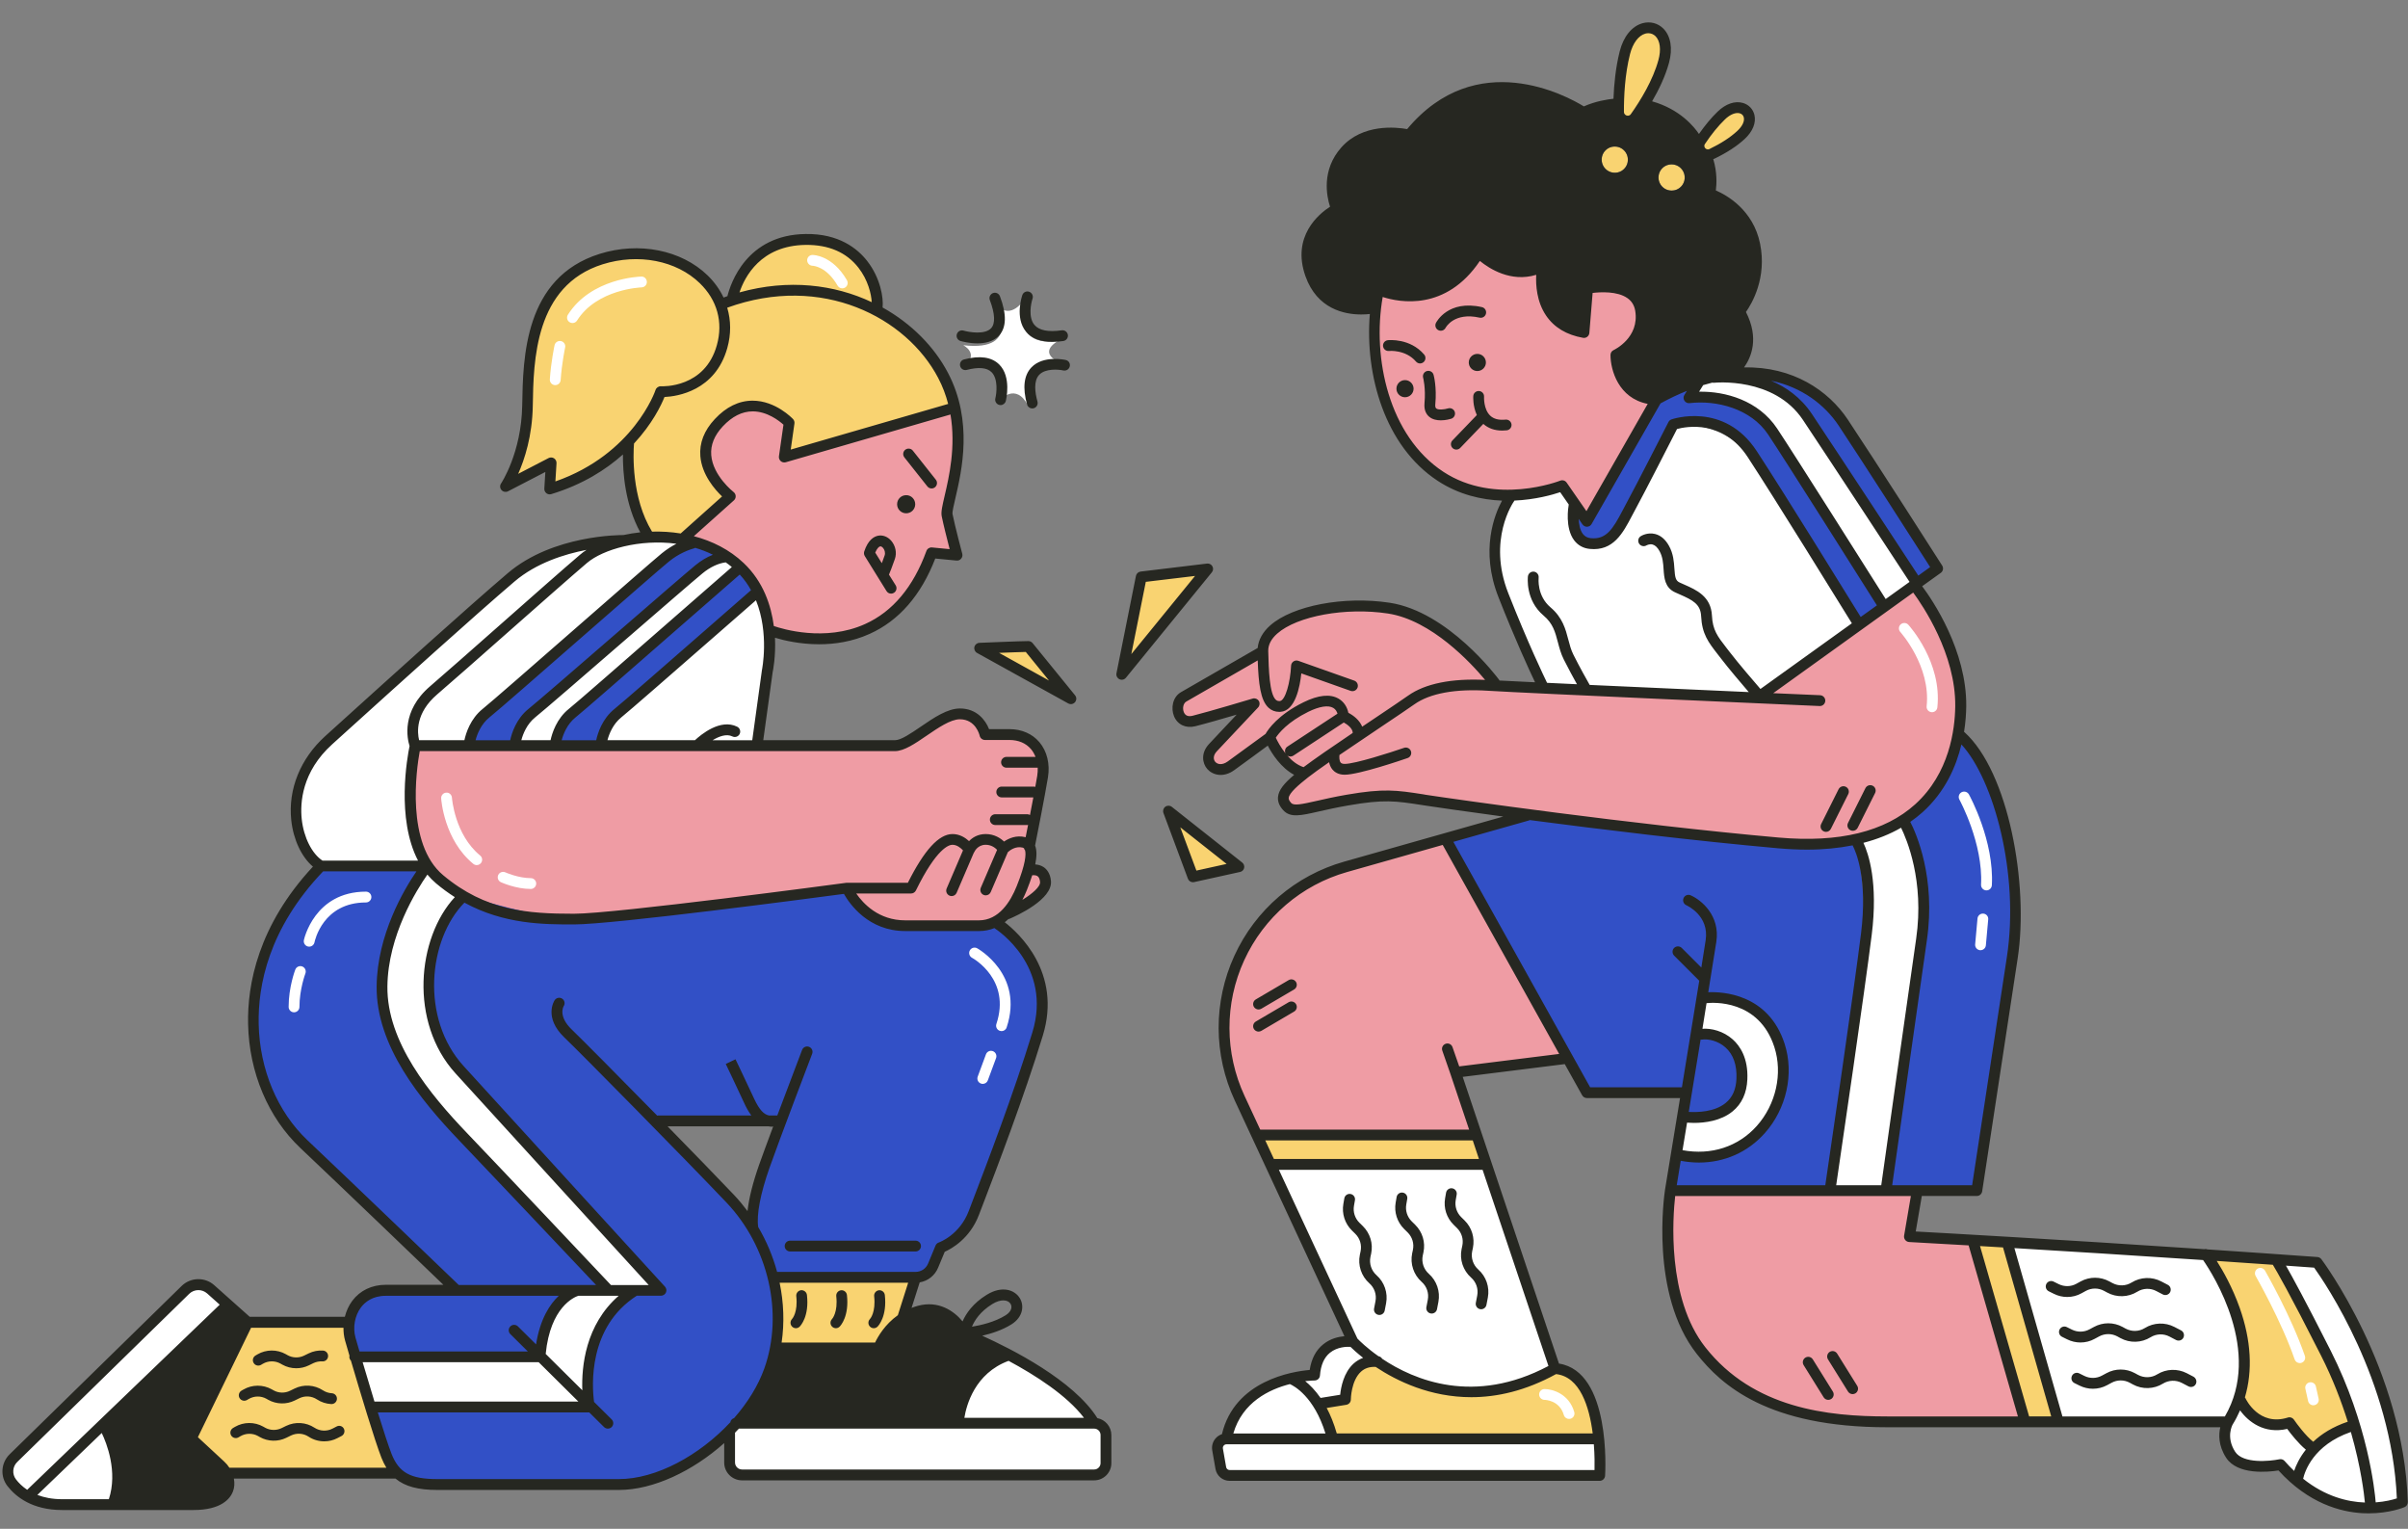
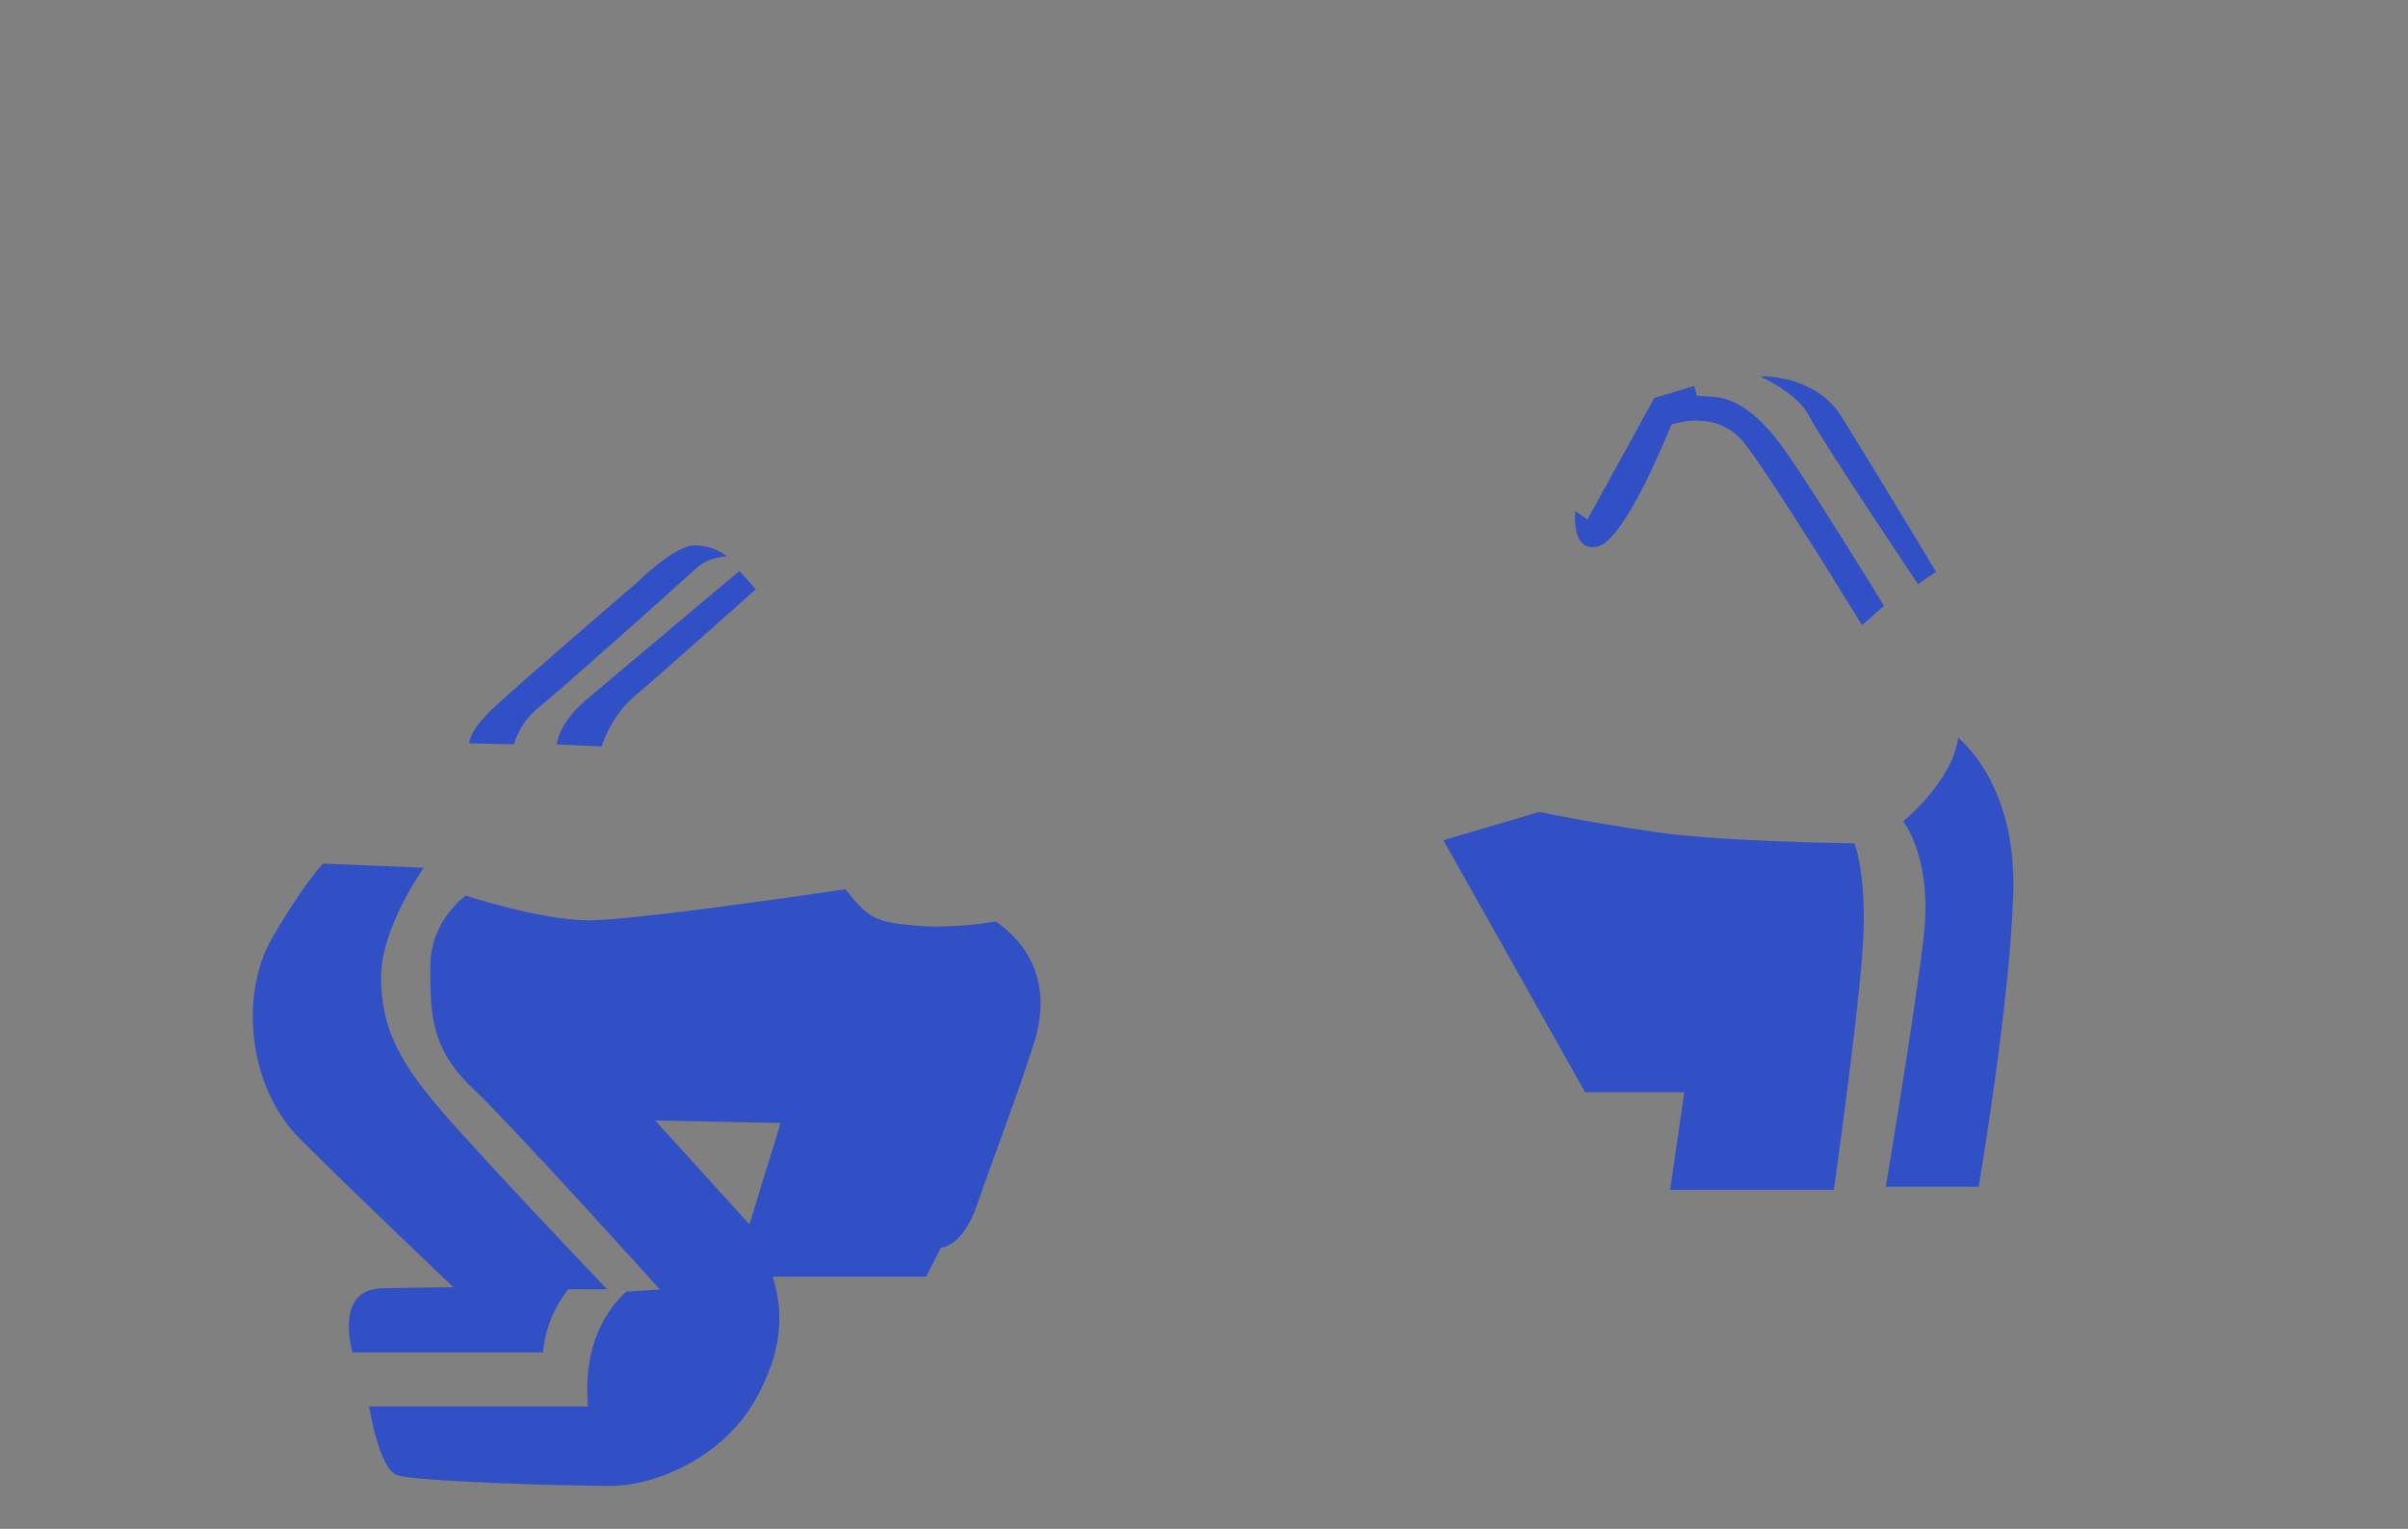
<svg xmlns="http://www.w3.org/2000/svg" height="313.8" preserveAspectRatio="xMidYMid meet" version="1.0" viewBox="-0.5 -4.6 494.4 313.8" width="494.4" zoomAndPan="magnify">
  <rect x="-0.5" y="-4.6" width="494.4" height="313.8" fill="#808080" stroke="none" />
  <g id="change1_1">
-     <path d="M415.22,287.53c0,0-22.05,0-39.74-1.21c-17.69-1.21-38.04-14.3-32.71-46.04h50.88l-2.18,8.97l13.08,1.21 L415.22,287.53z M296.73,167.59c-23.02,2.91-40.46,12.84-44.83,29.8c-4.36,16.96,6.3,31.5,6.3,31.5l44.34,0.24l-4.12-13.33 l22.78-3.15C321.21,212.65,305.21,183.34,296.73,167.59z M260.87,147.48c0.48,4.36,6.06,6.78,6.06,6.78 c-8.24,6.78-1.7,7.51,2.42,7.03c4.12-0.48,11.87-2.42,16.72-2.18c4.85,0.24,56.94,7.51,72.45,8.97 c15.51,1.45,32.47,1.94,41.19-14.78c8.72-16.72-6.78-38.04-6.78-38.04l-32.47,22.78l-54.52-2.18 c-7.27-12.6-22.05-18.41-35.38-15.75c-13.33,2.67-11.87,9.21-11.87,9.21s-12.6,6.54-15.51,8.97c-2.91,2.42-0.97,4.85,1.45,4.85 c2.42,0,11.39-2.91,11.39-2.91s-5.82,5.33-7.51,8c-1.7,2.67-0.48,5.33,2.91,4.36C254.82,151.59,260.87,147.48,260.87,147.48z M319.7,95.1l5.1,6.64l14.83-24.1c0,0-7.42-0.93-7.88-8.96c0,0,5.25-3.09,5.1-9.12c-0.15-6.03-11.12-5.41-11.12-5.41l-0.93,9.12 c0,0-10.2-1.08-8.34-13.29c0,0-8.19,3.55-13.6-2.63c0,0-7.11,12.52-20.4,7.57c0,0-5.1,20.7,7.88,33.84 C303.32,101.9,319.7,95.1,319.7,95.1z M211.3,173.79l-0.72-6.1c0,0,2.33-9.51,3.05-13.81c0.72-4.31-3.59-7.89-7.18-7.89 c-3.59,0-4.66,0-4.66,0s-2.15-7.53-7.53-4.13c-5.38,3.41-10.22,6.64-10.22,6.64H85.02c0,0-6.82,20.45,7.18,29.6 c13.99,9.15,34.98,5.92,46.46,4.31c11.48-1.61,34.26-4.48,34.26-4.48s3.23,7,14.71,7s16.32,0,16.32,0l2.15-2.51 c0,0,3.23,0,6.64-3.23C216.15,175.94,211.3,173.79,211.3,173.79z M157.49,125.18c0,0,12.02,4.13,21.53-1.61 c9.51-5.74,11.84-14.35,11.84-14.35l5.02,0.36l-1.97-9.33c0,0,3.77-13.81,1.44-20.63l-34.8,9.51l1.08-7.18 c0,0-5.02-5.38-10.58-2.33c-5.56,3.05-10.4,8.43-1.97,17.76l-9.15,8.79C139.91,106.16,156.05,107.42,157.49,125.18z" fill="#EF9CA4" />
-   </g>
+     </g>
  <g id="change2_1">
    <path d="M380.22,168.51c0,0,2.91,6.79,1.62,22.95c-1.29,16.16-5.82,48.17-5.82,48.17H342.4l2.91-20.04h-20.37 l-29.09-51.72l19.72-5.82c0,0,10.67,2.26,24.24,4.2C353.39,168.19,380.22,168.51,380.22,168.51z M401.55,146.86 c-1.29,9.05-11.31,17.13-11.31,17.13s6.14,7.44,4.2,23.92c-1.94,16.49-7.76,51.08-7.76,51.08h19.07c0,0,6.47-37.82,7.11-60.45 S401.55,146.86,401.55,146.86z M211.88,209.2c-3.3,10.57-8.59,24.23-11.68,33.26c-3.08,9.03-7.49,9.03-7.49,9.03l-3.08,5.95h-31.5 c2.2,6.83,2.42,15.2-3.97,25.99c-6.39,10.79-19.61,16.96-29.3,16.96s-40.09-0.88-43.84-2.2c-3.74-1.32-5.73-14.1-5.73-14.1h44.94 c-1.54-16.52,7.93-23.57,7.93-23.57l6.83-0.44c0,0-29.96-33.26-38.55-41.41c-8.59-8.15-8.59-15.42-8.59-24.89 c0-9.47,7.27-14.54,7.27-14.54s15.42,5.07,25.33,5.07c9.91,0,52.65-6.39,52.65-6.39c4.85,6.39,6.83,6.83,14.76,7.49 c7.93,0.66,16.08-0.88,16.08-0.88C211.88,190.03,215.18,198.62,211.88,209.2z M159.77,225.92l-25.76-0.53l19.36,21.32 L159.77,225.92z M116.2,260.04h7.94c0,0-25.92-27.17-34.49-37.21c-8.57-10.03-11.91-16.93-11.91-26.96 c0-10.03,8.78-22.37,8.78-22.37l-20.69-0.84c0,0-3.76,3.76-10.45,15.26c-6.69,11.5-5.02,30.52,5.64,41.18 c10.66,10.66,31.56,30.52,31.56,30.52s-4.6,0-14.63,0.21C67.92,260.04,71.89,273,71.89,273h39.09 C111.61,265.27,116.2,260.04,116.2,260.04z M113.83,148.19l9.22,0.42c0,0,1.68-6.07,6.91-10.47c5.24-4.4,24.72-21.78,24.72-21.78 l-3.35-3.77c0,0-25.97,21.78-31.63,26.6C114.04,144.01,113.83,148.19,113.83,148.19z M110.06,140.65 c3.98-3.14,29.33-25.76,32.26-28.49c2.93-2.72,6.49-2.51,6.49-2.51s-2.51-2.3-6.7-2.3c-4.19,0-11.73,7.54-11.73,7.54 s-25.35,21.78-29.95,26.18c-4.61,4.4-4.61,6.91-4.61,6.91l9.22,0.21C105.03,148.19,106.08,143.8,110.06,140.65z M351.36,76.86 c-3.49-0.25-3.49-0.25-3.49-0.25l-0.5-2l-8.23,2.49l-13.72,24.95l-2.49-1.75c0,0-1,8.73,4.74,7.23 c5.74-1.5,14.97-24.95,14.97-24.95s9.23-3.49,14.97,3.74c5.74,7.23,24.2,37.42,24.2,37.42l4.49-3.99c0,0-17.21-28.19-22.2-34.43 C359.09,79.11,354.85,77.11,351.36,76.86z M370.82,80.6c2.25,4.49,22.45,34.68,22.45,34.68l3.74-2.49c0,0-13.97-23.2-19.46-31.93 c-5.49-8.73-16.71-8.23-16.71-8.23S368.57,76.11,370.82,80.6z" fill="#3250C6" />
  </g>
  <g id="change3_1">
-     <path d="M211,127.18l7.82,11.73l-16.14-9.05L211,127.18z M234.23,113.49l-3.42,16.38l-0.73,3.18l17.36-20.78 L234.23,113.49z M333.58,21.01c1.6-1.64,5.08-5.74,6.75-11.67c2.2-7.82-3.91-13.94-7.33-2.44c-2.38,7.98-1.57,12.07-0.86,13.82 C332.38,21.31,333.14,21.47,333.58,21.01z M331.04,25.48c-1.49,0-2.69,1.2-2.69,2.69c0,1.49,1.2,2.69,2.69,2.69 c1.49,0,2.69-1.2,2.69-2.69C333.73,26.68,332.52,25.48,331.04,25.48z M342.71,29.14c-1.49,0-2.69,1.2-2.69,2.69 c0,1.49,1.2,2.69,2.69,2.69s2.69-1.2,2.69-2.69C345.39,30.35,344.19,29.14,342.71,29.14z M352.8,19.61 c-2.24,2.1-3.75,4.51-4.64,6.2c-0.47,0.89,0.4,1.92,1.35,1.57c1.5-0.55,3.64-1.65,6.22-3.86C360.86,19.12,356.71,15.94,352.8,19.61 z M244.76,175.22l7.98-1.88l-12.91-11.03L244.76,175.22z M467.3,254.45l-13.74-0.9c0,0,9.23,15.99,6.08,29.05 c0,0,0.23,5.41,9.91,5.18l4.73,4.5l9.01-4.5C482.62,282.83,467.3,254.45,467.3,254.45z M318.98,276.06c0,0-2.37,2.81-15.33,4.53 c-12.95,1.73-22.88-6.26-22.88-6.26c-4.97,1.3-5.61,8.64-5.61,8.64l-5.18,0.65l3.24,7.12h54.84 C327.4,279.3,318.98,276.06,318.98,276.06z M179.98,60.13c0,0-0.26-13.67-12.12-15.47c-16.19-2.46-17.28,12.38-17.28,12.38 l-2.84,1.29c0,0-4.38-14.7-22.18-10.83c-17.79,3.87-17.79,20.37-17.28,29.92c0.52,9.54-4.13,17.02-4.13,17.02l8.25-4.13l0.77,5.16 c6.96,0,15.99-8.77,15.99-8.77c-2.06,12.38,3.35,18.31,3.35,18.31l7.48,1.29c0,0,4.38-3.61,9.8-9.28 c-9.03-5.42-5.93-13.67,0.26-17.28c6.19-3.61,11.61,2.84,11.61,2.84l-0.77,6.45c0,0,23.21-6.96,34.56-9.8 C193.91,65.29,179.98,60.13,179.98,60.13z M50.24,267.08L39,290.41l6.69,7.82l35.34-0.04l-9.89-30.87L50.24,267.08z M158.76,271.73 h21.52l5.92-6.63l0.36-7.53l-28.15,0.36L158.76,271.73z M302.55,229.13l-44.34-0.24l1.94,5.32h44.8L302.55,229.13z M404.56,250.45 l10.66,37.07h7.53l-10.71-36.49L404.56,250.45z" fill="#F9D371" />
-   </g>
+     </g>
  <g id="change4_1">
-     <path d="M273.43,290.7h54.21v7.38l-76.1,0.25c0,0-2.29-1.27-2.29-4.33c0-3.05,2.29-3.31,2.29-3.31 c2.55-15.02,17.56-12.98,17.56-12.98c0.83-7.28,6.08-7.25,7.97-7l-16.12-35.76l43.77-0.25l14.51,41.48 c-16.59,10.18-31.63,2.49-38.32-2.18c0.05,0.05,0.1,0.1,0.15,0.15c-6.62,3.31-5.6,8.4-5.6,8.4l-5.09,1.02L273.43,290.7z M381.08,167.78c0,0,3.31,6.87,2.04,18.58c-1.27,11.71-7.89,53.45-7.89,53.45h12.22c0,0,6.11-47.59,7.38-58.03 c1.27-10.43-4.84-18.32-4.84-18.32L381.08,167.78z M475.12,254.39l-7.88-0.63c0,0,11.97,20.64,15.44,33.71 c-3.15,1.58-8.51,5.36-8.51,5.36l-5.04-5.67c0,0-5.83,1.58-10.4-4.88l-1.95,5.34c0.61-1.69,3.87-11.17,2.95-18.8 c-1.02-8.4-6.87-15.78-6.87-15.78l-41.48-2.55l11.2,36.65l34.1,0.76c0,0-0.3,5.39,2.85,7.28c3.15,1.89,8.66,0.95,8.66,0.95 s11.34,13.08,24.73,7.09C492.29,295.97,485.83,267.3,475.12,254.39z M361.06,139.15l20.26-15.8c0,0-16.54-25.46-22.12-33.64 c-5.58-8.18-15.8-7.25-15.8-7.25s-10.97,22.68-13.38,23.42c-2.42,0.74-7.99,2.79-7.06-5.76l-2.42-5.39l-10.97,2.23 c0,0-2.79,3.72-2.97,11.71c-0.19,7.99,10.41,28.25,10.41,28.25L361.06,139.15z M362.36,82.46c4.83,6.51,23.79,37.92,23.79,37.92 l6.69-4.83c0,0-14.87-24.16-20.07-31.78c-5.2-7.62-13.2-10.78-13.2-10.78l-10.78,0.19l-1.3,3.72 C347.49,76.88,357.52,75.95,362.36,82.46z M122.95,148.19l32.06,0.64c0,0,1.49-12.53,2.34-20.17c0.85-7.64-2.55-11.68-2.55-11.68 s-25.26,22.72-28.24,25.26C123.59,144.79,122.95,148.19,122.95,148.19z M108.09,141.82c-2.12,2.34-3.61,6.16-3.61,6.16l8.92,0.85 c0,0,1.27-4.25,6.37-9.13c5.1-4.88,32.06-27.81,32.06-27.81l-2.55-1.91c0,0-5.31,1.06-11.25,6.58 C132.08,122.07,110.22,139.48,108.09,141.82z M94.93,179.61c0,0-16.14-5.94-9.77-31.21l10.4,0.42c0,0,1.27-5.31,4.88-7.86 c3.61-2.55,29.3-25.69,33.76-29.3c4.46-3.61,9.55-5.1,9.55-5.1s-9.55-1.91-21.87,0.21c-12.31,2.12-13.38,3.4-28.87,16.77 c-15.5,13.38-23.57,21.23-28.02,25.9c-4.46,4.67-7.86,15.5,0.21,23.57l22.08,0.42c0,0-9.13,9.34-8.92,22.29 c0.21,12.95,5.94,21.87,14.86,31c8.92,9.13,31.21,33.54,31.21,33.54h-7.43c0,0-6.79,2.97-6.58,13.16H72.64l3.61,10.83h44.58 c0,0-4.46-15.71,8.07-23.78h6.37c0,0-34.18-37.79-41.4-46.28C86.65,205.72,84.74,187.25,94.93,179.61z M206.68,274.38 c0,0-8.74,1.49-10.45,13.01h-46.71v8.37c0,1.15,0.93,2.08,2.08,2.08h72.83c1.15,0,2.08-0.93,2.08-2.08v-8.15l-2.99-1.07 C223.53,286.54,215.85,275.87,206.68,274.38z M40.95,258.6l-5.33,2.56L2.77,294l-1.28,4.91c0,0,2.77,5.55,8.53,5.55 s13.44-0.43,13.44-0.43s2.13-9.6-2.13-16.64l24.53-23.89L40.95,258.6z M402.23,158.02c-0.54,0.3-0.73,0.97-0.43,1.51 c0.05,0.09,4.89,8.98,4.44,17.46c-0.03,0.61,0.44,1.13,1.05,1.17c0.02,0,0.04,0,0.06,0c0.59,0,1.07-0.46,1.11-1.05 c0.49-9.12-4.5-18.27-4.71-18.65C403.44,157.92,402.77,157.73,402.23,158.02z M406.72,182.93c-0.62-0.06-1.15,0.4-1.21,1l-0.48,5.3 c-0.06,0.61,0.39,1.15,1,1.21c0.03,0,0.07,0,0.1,0c0.57,0,1.05-0.43,1.1-1.01l0.48-5.3C407.78,183.52,407.33,182.98,406.72,182.93z M204.78,206.99c0.12,0.04,0.24,0.06,0.35,0.06c0.46,0,0.9-0.29,1.05-0.76c3.62-10.87-5.96-16.2-6.06-16.25 c-0.54-0.29-1.21-0.09-1.5,0.45c-0.29,0.54-0.09,1.21,0.44,1.5c0.33,0.18,8.04,4.52,5.01,13.6 C203.88,206.17,204.2,206.8,204.78,206.99z M203.35,211.16c-0.58-0.21-1.21,0.08-1.42,0.66l-1.69,4.57 c-0.21,0.58,0.08,1.21,0.66,1.42c0.13,0.05,0.26,0.07,0.38,0.07c0.45,0,0.88-0.28,1.04-0.73l1.69-4.57 C204.22,212.01,203.92,211.37,203.35,211.16z M75.75,179.53c0-0.61-0.5-1.11-1.11-1.11c-10.63,0-12.73,9.86-12.75,9.96 c-0.12,0.6,0.27,1.19,0.87,1.31c0.07,0.02,0.15,0.02,0.22,0.02c0.52,0,0.98-0.36,1.09-0.89c0.07-0.33,1.74-8.18,10.57-8.18 C75.25,180.64,75.75,180.14,75.75,179.53z M61.56,193.78c-0.57-0.22-1.21,0.07-1.43,0.64c-0.06,0.15-1.37,3.61-1.37,7.66 c0,0.61,0.5,1.11,1.11,1.11s1.11-0.5,1.11-1.11c0-3.62,1.21-6.83,1.22-6.86C62.42,194.65,62.13,194,61.56,193.78z M389.74,123.56 c-0.45,0.41-0.49,1.11-0.07,1.57c0.06,0.07,6.28,7.01,5.4,15.23c-0.07,0.61,0.38,1.16,0.98,1.22c0.04,0,0.08,0.01,0.12,0.01 c0.56,0,1.04-0.42,1.1-0.99c0.99-9.23-5.68-16.65-5.96-16.96C390.9,123.19,390.2,123.15,389.74,123.56z M316.62,280.52 c-0.61,0-1.1,0.49-1.11,1.1c0,0.61,0.49,1.11,1.1,1.12c0.13,0,3.1,0.07,3.97,3.11c0.14,0.49,0.58,0.8,1.07,0.8 c0.1,0,0.2-0.01,0.31-0.04c0.59-0.17,0.93-0.78,0.76-1.37C321.65,281.5,318.27,280.52,316.62,280.52z M470.63,274.44 c0.16,0.46,0.59,0.75,1.05,0.75c0.12,0,0.24-0.02,0.36-0.06c0.58-0.2,0.89-0.83,0.69-1.41c-2.8-8.11-7.97-17.13-8.19-17.51 c-0.31-0.53-0.98-0.71-1.51-0.41c-0.53,0.31-0.71,0.98-0.41,1.51C462.67,257.41,467.9,266.53,470.63,274.44z M474.47,283.85 c0.08,0,0.16-0.01,0.24-0.03c0.6-0.13,0.98-0.73,0.84-1.32l-0.56-2.51c-0.13-0.6-0.73-0.97-1.32-0.84 c-0.6,0.13-0.98,0.73-0.84,1.32l0.56,2.51C473.5,283.5,473.96,283.85,474.47,283.85z M116.45,61.54c0.18,0.12,0.39,0.17,0.59,0.17 c0.37,0,0.73-0.18,0.94-0.52c4.1-6.48,13.16-6.8,13.25-6.8c0.61-0.02,1.1-0.53,1.08-1.14c-0.02-0.61-0.53-1.12-1.14-1.08 c-0.42,0.01-10.32,0.34-15.07,7.83C115.77,60.53,115.93,61.21,116.45,61.54z M113.43,74.45c0.02,0,0.05,0,0.07,0 c0.58,0,1.07-0.45,1.11-1.04c0.23-3.41,0.91-6.65,0.92-6.68c0.13-0.6-0.25-1.19-0.85-1.32c-0.6-0.12-1.19,0.25-1.32,0.85 c-0.03,0.14-0.73,3.42-0.97,7C112.35,73.88,112.82,74.41,113.43,74.45z M166.32,49.95c0.12,0,2.87,0.12,5.16,4.09 c0.21,0.36,0.58,0.55,0.96,0.55c0.19,0,0.38-0.05,0.55-0.15c0.53-0.31,0.71-0.99,0.4-1.52c-2.97-5.14-6.9-5.19-7.07-5.19 c-0.61,0-1.09,0.49-1.1,1.09C165.23,49.43,165.71,49.93,166.32,49.95z M92.29,159.13c-0.04-0.61-0.58-1.09-1.18-1.03 c-0.61,0.04-1.07,0.57-1.03,1.18c0.02,0.35,0.62,8.54,6.6,13.44c0.21,0.17,0.46,0.25,0.7,0.25c0.32,0,0.64-0.14,0.86-0.41 c0.39-0.47,0.32-1.17-0.16-1.56C92.85,166.72,92.29,159.21,92.29,159.13z M103.26,174.46c-0.56-0.25-1.22,0-1.47,0.55 c-0.25,0.56-0.01,1.21,0.55,1.47c0.13,0.06,3.09,1.39,6.14,1.39c0.61,0,1.11-0.5,1.11-1.11s-0.5-1.11-1.11-1.11 C105.92,175.65,103.28,174.47,103.26,174.46z M197.63,70.45c0,0,8.76-3.47,7.12,7.12c0,0,3.29-3.83,5.84,1.1 c0,0-2.37-9.86,7.49-8.4c0,0-6.21-2.01-1.28-4.93c0,0-9.13,2.19-7.3-8.03c0,0-2.92,4.02-5.48,0.37c0,0,5.48,10.04-6.76,8.58 C197.27,66.25,200.55,67.9,197.63,70.45z M349.53,200.2l-1.23,7.25c3.28,0.14,8.75,1.64,8.48,10.39 c-0.27,8.75-12.03,6.84-12.03,6.84l-0.68,7.93c15.04,2.32,23.92-10.94,21.05-22.56C362.25,198.43,349.53,200.2,349.53,200.2z" fill="#FFF" />
-   </g>
+     </g>
  <g id="change5_1">
-     <path d="M476.11,253.86c-0.19-0.25-0.49-0.41-0.8-0.44c-7.79-0.56-15.35-1.08-22.54-1.56 c-0.22-0.08-0.45-0.11-0.68-0.05c-30.23-2.02-53.71-3.33-59.26-3.63l1.25-7.29h11.29c0.55,0,1.01-0.4,1.1-0.94 c0,0,4.6-30.25,7.29-47.83c2.32-15.19-1.87-38.28-10.93-46.44c-0.02-0.02-0.06-0.03-0.08-0.05c0.32-1.99,0.43-3.79,0.45-5.22 c0.13-11.47-6.92-21.83-9.05-24.68l3.82-2.74c0.48-0.34,0.61-1,0.29-1.5c-0.14-0.22-14.07-22.01-19.38-29.97 c-3.97-5.96-11.3-10.93-21.3-10.7c1.5-2.11,3.13-6.02,0.39-11.38c1.23-1.74,4.33-7.01,2.9-14.03c-1.42-6.96-6.88-9.97-9.08-10.92 c0.17-1.29,0.29-3.71-0.53-6.43c0.07-0.03,0.14-0.04,0.21-0.07c2.58-1.24,4.69-2.62,6.26-4.08c1.64-1.53,2.36-3.32,1.98-4.92 c-0.28-1.18-1.15-2.1-2.33-2.45c-1.65-0.49-3.56,0.16-5.23,1.78c-1.29,1.24-2.57,2.79-3.83,4.58c-0.96-1.44-3.89-5.08-9.62-6.7 c1.39-2.38,2.71-5.12,3.47-7.9c0.8-2.93,0.37-5.5-1.17-7.04c-1.11-1.11-2.7-1.52-4.24-1.1c-2.21,0.61-3.93,2.72-4.71,5.79 c-0.83,3.28-1.17,6.8-1.28,9.72c-1.23,0.13-3.69,0.5-6.08,1.57c-3.43-2.11-22.07-12.35-36.28,4.66c-2.22-0.4-9.14-1.16-13.51,3.76 c-4.13,4.65-3.02,10.03-2.32,12.17c-2.27,1.46-7.95,6.08-5.05,14.27c2.39,6.72,7.97,7.85,11.45,7.85c0.69,0,1.29-0.04,1.77-0.1 c-1.04,12.54,3.08,27.11,13.9,34.23c4.38,2.88,9.07,3.92,13.24,4.08c-1.53,2.82-4.52,10.19-0.74,19.8 c3.42,8.68,6.28,14.89,7.52,17.49c-3.05-0.15-5.56-0.27-7.3-0.36c-0.03-0.05-0.03-0.1-0.07-0.14c-0.42-0.57-10.5-14.01-22.49-15.83 c-9.36-1.42-19.9,0.58-24.51,4.65c-1.54,1.36-2.42,2.95-2.58,4.64c-2.58,1.49-13.87,7.98-15.75,9.07c-1.74,1.01-2.09,3.3-1.43,4.93 c0.71,1.74,2.43,2.55,4.38,2.06c2.01-0.5,5.66-1.55,8.48-2.38c-1.91,2.02-4.32,4.58-5.67,6.03c-1.72,1.85-1.39,3.96-0.35,5.14 c1.09,1.24,3.29,1.84,5.52,0.23c2.25-1.62,5.29-3.86,6.89-5.04c0.87,1.67,2.68,4.52,5.42,6c-2.02,1.71-3.2,3.1-3.32,4.56 c-0.07,0.95,0.28,1.83,1.09,2.71c1.46,1.58,3.55,1.1,7.36,0.23c1.6-0.36,3.58-0.81,6.01-1.23c7.34-1.27,9.6-0.92,15.07-0.08 l0.51,0.08c2.1,0.32,8.06,1.19,16.21,2.29l-32.65,9.25c-10.01,2.83-18.23,9.88-22.56,19.33c-4.33,9.45-4.3,20.28,0.09,29.71 l22.51,48.37c-1.25,0.11-2.9,0.5-4.33,1.65c-1.52,1.21-2.45,2.99-2.8,5.28c-3.52,0.3-15.39,2.14-18.02,13.18 c-0.52,0.17-0.98,0.48-1.34,0.91c-0.56,0.67-0.8,1.55-0.65,2.42l0.67,3.82c0.25,1.41,1.47,2.43,2.89,2.43h75.99 c0.59,0,1.07-0.46,1.11-1.04c0.06-0.89,1.21-21.37-9.47-23.03l-19.76-58.85l20.95-2.62l3.57,6.4c0.2,0.35,0.57,0.57,0.97,0.57 h19.13c-1.65,10.09-3.06,18.63-3.09,18.83c0,0,0,0,0,0c0,0,0,0,0,0.01c-0.13,0.87-3.17,21.39,6.53,33.69 c5.09,6.46,14.67,15.04,39.07,15.04h68.41c-0.35,1.47-0.42,3.76,1.2,6.26c2.35,3.61,8.69,2.93,10.75,2.61 c6.18,6.79,12.77,8.52,17.25,8.77c0.43,0.02,0.85,0.03,1.26,0.03c4.31,0,7.23-1.21,7.36-1.27c0.42-0.18,0.69-0.6,0.68-1.06 C493.02,276.45,476.28,254.08,476.11,253.86z M474.44,291.34c-1.53-1.21-3.33-3.61-3.96-4.54c-0.28-0.41-0.79-0.59-1.25-0.43 c-5.91,1.86-8.6-3.73-8.71-3.98c-0.03-0.06-0.08-0.1-0.11-0.15c1.63-5.48,1.29-11.72-1.06-18.37c-1.49-4.21-3.43-7.63-4.72-9.65 c3.75,0.25,7.6,0.52,11.52,0.79c0.75,1.23,3.36,5.71,9.91,18.67c2.4,4.74,4.16,9.37,5.47,13.54 C478.39,288.28,476.1,289.77,474.44,291.34z M416.11,286.14l-10.08-34.97c1.48,0.09,3.05,0.18,4.72,0.28l9.9,34.69H416.11z M411.55,191.79c-2.4,15.74-6.34,41.65-7.14,46.89h-16.41c0.93-6.59,5.28-37.5,7.12-50.29c1.86-12.86-2.21-21.96-3.41-24.29 c0.88-0.62,1.73-1.27,2.53-1.99c4.61-4.16,6.88-9.32,7.97-13.9C408.86,155.41,414.14,174.8,411.55,191.79z M376.5,238.68 c0.96-6.51,5.82-39.62,7.29-51.36c1.35-10.78-0.65-16.68-1.7-18.92c2.83-0.74,5.42-1.76,7.73-3.1c1.15,2.33,4.81,10.9,3.1,22.77 c-1.88,13-6.34,44.72-7.17,50.61H376.5z M381.53,122.04c-2.67-4.32-15.71-25.44-21.34-34.04c-6.72-10.27-17.41-6.55-17.52-6.51 c-0.27,0.1-0.48,0.29-0.61,0.54c-0.07,0.13-6.57,12.9-8.69,16.78c-0.25,0.46-0.49,0.92-0.73,1.38c-1.96,3.73-3.32,6-6.52,5.68 c-0.72-0.07-1.24-0.36-1.64-0.89c-0.59-0.78-0.8-1.96-0.85-3.07l0.78,1.13c0.22,0.31,0.59,0.5,0.96,0.48 c0.38-0.02,0.73-0.23,0.91-0.56l14.15-24.76c1.86-1.02,3.67-1.87,5.42-2.57l-0.52,0.84c-0.23,0.36-0.22,0.82,0.01,1.18 c0.23,0.36,0.64,0.56,1.07,0.5c5.45-0.65,12.54,1.08,16.11,6.43c3.46,5.18,19.59,30.72,22.34,35.08L381.53,122.04z M333.65,28.84 c-0.23,0.94-1,1.71-1.94,1.94c-2,0.48-3.76-1.28-3.28-3.28c0.23-0.94,1-1.71,1.94-1.94C332.37,25.08,334.13,26.83,333.65,28.84z M340.1,31.16c0.23-0.94,1-1.71,1.94-1.94c2-0.48,3.76,1.28,3.28,3.28c-0.23,0.94-1,1.71-1.94,1.94 C341.37,34.92,339.61,33.17,340.1,31.16z M386.66,118.36c-2.97-4.7-18.86-29.86-22.3-35.02c-3.83-5.74-10.58-7.64-16.01-7.54 l0.84-1.35c0.63-0.19,1.25-0.36,1.86-0.51c0.12,0.02,0.23,0.04,0.36,0.03c0.12-0.01,12.32-1.29,18.26,7.62 c6.01,9.02,19.45,29.52,21.89,33.25L386.66,118.36z M377,82.75c4.68,7.03,16.12,24.87,18.79,29.05l-2.43,1.75 c-2.59-3.95-15.88-24.22-21.85-33.18c-2.3-3.44-5.35-5.54-8.38-6.82C369.45,74.84,374.17,78.51,377,82.75z M349.56,24.94 c1.35-2.02,2.73-3.71,4.1-5.03c0.88-0.85,1.81-1.31,2.59-1.31c0.17,0,0.33,0.02,0.48,0.07c0.42,0.12,0.7,0.42,0.8,0.83 c0.19,0.79-0.31,1.83-1.34,2.78c-1.41,1.31-3.33,2.56-5.71,3.71c-0.47,0.22-0.78-0.08-0.87-0.18 C349.5,25.68,349.28,25.35,349.56,24.94z M334.17,6.5c0.57-2.24,1.74-3.81,3.15-4.2c0.21-0.06,0.41-0.08,0.61-0.08 c0.55,0,1.06,0.21,1.47,0.61c0.95,0.95,1.18,2.78,0.6,4.89c-1.14,4.17-3.7,8.34-5.66,11.1c0,0,0,0,0,0 c-0.3,0.42-0.71,0.34-0.87,0.29c-0.13-0.04-0.55-0.22-0.55-0.75C332.9,15.25,333.11,10.66,334.17,6.5z M283.39,56.36 c3.46,1.12,12.99,2.95,19.95-7.4c1.94,1.58,6.37,4.45,11.57,2.85c-0.11,2.09,0.09,5.51,2.03,8.37c1.65,2.43,4.2,3.96,7.58,4.56 c0.31,0.06,0.63-0.02,0.87-0.21c0.25-0.19,0.4-0.48,0.43-0.79l0.67-8.21c1.58-0.19,5.05-0.4,7.14,1.06 c0.89,0.62,1.42,1.48,1.61,2.62c0.89,5.48-4.22,7.95-4.44,8.05c-0.39,0.18-0.64,0.57-0.64,1.01c0,3.08,1.64,8.87,7.64,10.03 l-12.58,22.02l-4.06-5.86c-0.21-0.31-0.56-0.48-0.91-0.48c-0.14,0-0.28,0.03-0.41,0.08c-0.13,0.05-13.32,5.2-24.01-1.83 C284.67,84.89,281.19,68.9,283.39,56.36z M309.17,117.15c-4.31-10.94,1-18.61,1.23-18.93c0.01-0.02,0.02-0.05,0.03-0.07 c4.34-0.19,7.85-1.2,9.4-1.72l1.77,2.55c0,0.01-0.01,0.03-0.02,0.04c-0.09,0.48-0.79,4.75,1.12,7.29c0.77,1.02,1.87,1.63,3.19,1.76 c4.85,0.5,6.82-3.24,8.71-6.85c0.24-0.45,0.47-0.9,0.72-1.35c1.91-3.5,7.35-14.16,8.5-16.41c1.81-0.49,9.43-2,14.51,5.76 c5.67,8.67,18.92,30.12,21.39,34.12l-18.77,13.48c-1.37-1.58-4.55-5.28-6.29-7.55l-0.7-0.9c-1.82-2.35-2.83-3.64-2.97-6.62 c-0.19-3.94-3.23-5.28-5.67-6.35c-0.33-0.15-0.66-0.29-0.98-0.44c-0.82-0.38-0.94-1.09-1.06-2.87c-0.09-1.34-0.2-3.02-1.1-4.63 c-0.74-1.34-1.7-2.16-2.86-2.45c-1.56-0.39-2.82,0.37-2.96,0.46c-0.51,0.33-0.65,1-0.33,1.52c0.32,0.51,1,0.67,1.52,0.36 c0.01,0,0.6-0.35,1.25-0.18c0.53,0.14,1.02,0.6,1.44,1.37c0.65,1.18,0.74,2.46,0.82,3.7c0.12,1.76,0.25,3.76,2.33,4.73 c0.34,0.16,0.68,0.31,1.03,0.46c2.62,1.15,4.23,1.98,4.35,4.43c0.18,3.68,1.47,5.35,3.43,7.87l0.69,0.89 c1.54,2.01,4.09,5.01,5.66,6.84c-9.51-0.42-22.06-0.98-32.66-1.47c-0.51-0.89-2.04-3.61-3.33-6.18c-0.51-1.01-0.78-2.06-1.07-3.16 c-0.55-2.11-1.18-4.5-3.63-6.57c-2.83-2.39-2.46-5.93-2.45-6.1c0.07-0.61-0.36-1.16-0.96-1.24c-0.61-0.07-1.16,0.36-1.24,0.96 c-0.02,0.2-0.56,4.88,3.22,8.06c1.92,1.61,2.38,3.38,2.92,5.43c0.31,1.17,0.62,2.38,1.23,3.59c0.93,1.85,1.98,3.78,2.7,5.07 c-2.17-0.1-4.23-0.2-6.14-0.29C316.52,134.28,313.25,127.51,309.17,117.15z M251.58,151.69c-1.12,0.81-2.09,0.63-2.56,0.1 c-0.38-0.43-0.53-1.26,0.3-2.16c2.48-2.65,8.49-9.02,8.49-9.02c0.35-0.37,0.4-0.92,0.14-1.34c-0.27-0.43-0.78-0.62-1.26-0.48 c-0.09,0.03-8.86,2.66-12.34,3.53c-0.9,0.22-1.5-0.03-1.79-0.74c-0.33-0.81-0.1-1.83,0.5-2.17c1.68-0.98,10.9-6.29,14.67-8.45 c0.17,4.72,0.55,8.17,2.22,9.71c0.61,0.56,1.35,0.85,2.21,0.85c0.08,0,0.15,0,0.23-0.01c3.07-0.18,4.01-5.17,4.29-7.89l10.13,3.59 c0.58,0.2,1.21-0.1,1.42-0.68c0.2-0.58-0.1-1.21-0.67-1.42l-11.5-4.07c-0.33-0.12-0.7-0.07-0.99,0.13 c-0.29,0.2-0.47,0.52-0.49,0.87c-0.15,3.37-1.17,7.19-2.32,7.26c-0.34,0.02-0.59-0.06-0.81-0.26c-1.33-1.22-1.46-6.29-1.56-9.99 c-0.03-1.28,0.59-2.49,1.85-3.6c4.1-3.62,14.07-5.43,22.71-4.12c8.97,1.36,17.13,10.22,19.97,13.63 c-6.86-0.34-12.32,0.75-15.8,3.22c-1.23,0.87-3.74,2.56-6.65,4.51c-0.9,0.6-1.84,1.23-2.79,1.87c-0.53-1.32-1.77-2.3-2.84-2.85 c-0.25-1.24-0.96-2.29-1.99-2.89c-1.73-1.02-4.16-0.77-7.2,0.72c-5.26,2.58-7.29,5.58-7.81,6.5 C258.41,146.69,254.38,149.67,251.58,151.69z M261.44,146.82c0.6-0.92,2.45-3.24,6.68-5.32c2.27-1.11,4.08-1.4,5.11-0.8 c0.52,0.3,0.76,0.79,0.88,1.19l-10.29,6.76c-0.47,0.31-0.61,0.9-0.38,1.4C262.44,148.8,261.76,147.5,261.44,146.82z M263.81,150.49 c0.18,0.12,0.4,0.2,0.62,0.2c0.21,0,0.42-0.06,0.61-0.18l10.36-6.81c0.68,0.38,1.82,1.16,1.84,2.14c-4.01,2.7-7.94,5.4-10.1,7.03 C265.82,152.43,264.7,151.51,263.81,150.49z M291.75,158.45c-5.56-0.86-8.1-1.25-15.79,0.08c-2.48,0.43-4.5,0.89-6.12,1.26 c-3.14,0.71-4.68,1.03-5.24,0.43c-0.49-0.53-0.52-0.84-0.51-1.03c0.08-1.03,2.05-2.7,3.95-4.2c0.98-0.77,2.52-1.87,4.34-3.14 c0.11,0.5,0.3,1.02,0.66,1.47c0.41,0.5,1.18,1.1,2.54,1.1c2.93,0,11.91-3.07,12.92-3.42c0.58-0.2,0.89-0.83,0.69-1.41 c-0.2-0.58-0.84-0.89-1.41-0.69c-2.66,0.92-10.03,3.3-12.2,3.3c-0.59,0-0.76-0.21-0.82-0.28c-0.3-0.37-0.3-1.1-0.25-1.55 c2.77-1.89,5.89-3.99,8.68-5.86c2.92-1.96,5.45-3.65,6.7-4.54c3.2-2.27,8.46-3.23,15.23-2.78c6.64,0.44,67.36,3.1,67.98,3.13 c0.62,0.03,1.13-0.45,1.16-1.06c0.03-0.61-0.45-1.13-1.06-1.16c-0.15-0.01-3.93-0.17-9.63-0.42l28.74-20.65 c1.93,2.62,8.76,12.64,8.63,23.36c-0.06,4.78-1.2,13.74-8.21,20.09c-6.23,5.64-15.65,7.93-27.99,6.84 c-30.24-2.69-66.59-7.88-72.5-8.78L291.75,158.45z M303.15,233.29h-42.1l-1.77-3.81h42.6L303.15,233.29z M269.42,278.76 c0.58-0.01,1.05-0.45,1.09-1.03c0.16-2.12,0.85-3.7,2.06-4.67c1.5-1.21,3.44-1.25,4.2-1.21c0.43,0.42,1.3,1.24,2.6,2.26 c-0.72,0.27-1.38,0.66-1.97,1.19c-2.03,1.86-2.59,4.86-2.74,6.39l-4.03,0.65c-1.09-1.57-2.2-2.68-3.15-3.45 C268.57,278.78,269.29,278.76,269.42,278.76z M264.33,279.5c0.85,0.37,4.97,2.55,7.31,10.14h-18.92 C254.58,283.2,260.13,280.57,264.33,279.5z M326.88,297.14h-74.92c-0.35,0-0.65-0.25-0.71-0.59l-0.67-3.82 c-0.05-0.3,0.08-0.51,0.16-0.6c0.08-0.1,0.27-0.27,0.57-0.27h75.43C326.91,294.08,326.91,296.01,326.88,297.14z M326.51,289.63 h-52.55c-0.59-2.06-1.3-3.79-2.07-5.23l4.03-0.65c0.54-0.09,0.93-0.55,0.93-1.09c0-0.04,0.04-3.85,2.08-5.71 c0.79-0.72,1.78-1.03,3.01-0.98c4.4,2.93,11.22,6.22,19.64,6.22c5.25,0,11.12-1.29,17.4-4.74 C323.92,278,325.81,284.17,326.51,289.63z M283.28,274.3c-0.16-0.27-0.43-0.47-0.76-0.52c-2.38-1.68-3.88-3.16-4.32-3.62 l-16.12-34.64h41.82l13.52,40.26C302.18,283.87,289.86,278.71,283.28,274.3z M299.1,214.29l-1.38-3.96 c-0.2-0.58-0.83-0.89-1.41-0.68c-0.58,0.2-0.89,0.83-0.68,1.41l1.67,4.8c0,0,0,0,0,0l3.83,11.4h-42.89l-3.21-6.9 c-4.11-8.84-4.14-18.99-0.08-27.85c4.06-8.86,11.77-15.47,21.14-18.12l19.62-5.56l23.91,42.9L299.1,214.29z M325.97,218.56 l-28.07-50.36l15.51-4.39c0.06-0.02,0.11-0.06,0.17-0.08c14.47,1.9,33.72,4.25,50.98,5.79c2.06,0.18,4.05,0.28,5.96,0.28 c3.37,0,6.47-0.31,9.35-0.88c0.7,1.33,3.12,6.91,1.72,18.14c-1.49,11.94-6.51,46.05-7.33,51.63h-30.5 c0.18-1.09,0.47-2.84,0.82-5.02c1.26,0.23,2.5,0.36,3.72,0.36c5.24,0,10.03-2.1,13.54-6.04c4.45-4.99,6.05-12.19,4.07-18.33 c-3.34-10.35-12.88-10.72-15.68-10.59c0.81-5.01,1.44-8.9,1.66-10.37c0.81-5.38-3.1-8.58-5.28-9.53c-0.56-0.24-1.21,0.01-1.45,0.58 c-0.24,0.56,0.01,1.21,0.57,1.46c0.19,0.09,4.72,2.15,3.97,7.16c-0.14,0.96-0.46,2.96-0.89,5.63l-4.02-4.02 c-0.43-0.43-1.14-0.43-1.57,0c-0.43,0.43-0.43,1.14,0,1.57l5.16,5.16c-0.97,6.03-2.32,14.24-3.56,21.87H325.97z M348.66,208.78 c0.09,0.01,0.19,0.03,0.28,0.01c1.24-0.19,3.29,0.23,4.83,1.61c1.62,1.45,2.37,3.62,2.25,6.44c-0.1,2.19-0.82,3.82-2.22,4.96 c-2.3,1.88-5.83,1.93-7.57,1.83C347.01,218.91,347.86,213.72,348.66,208.78z M349.88,201.31c1.23-0.14,10.75-0.84,13.93,9.03 c1.74,5.41,0.33,11.75-3.61,16.17c-3.81,4.27-9.35,6.07-15.25,4.98c0.28-1.72,0.59-3.62,0.93-5.65c0.39,0.03,0.86,0.05,1.41,0.05 c2.22,0,5.51-0.39,7.93-2.36c1.89-1.54,2.92-3.76,3.04-6.58c0.19-4.38-1.52-6.87-2.99-8.19c-1.94-1.74-4.44-2.33-6.23-2.19 C349.32,204.74,349.61,202.98,349.88,201.31z M349.63,271.94c-7.97-10.11-6.66-26.9-6.19-31.04h48.39l-1.39,8.14 c-0.05,0.31,0.03,0.63,0.23,0.88s0.49,0.4,0.81,0.42c0.13,0.01,4.59,0.25,12.21,0.69l10.12,35.11h-26.84 C374.78,286.14,359.54,284.52,349.63,271.94z M422.95,286.14l-9.86-34.55c10.31,0.62,23.69,1.44,38.74,2.45 c2.02,2.91,12.23,18.83,4.47,32.11H422.95z M467.5,294.93c-1.98,0.41-7.47,0.95-9.08-1.53c-1.95-3-0.58-5.5-0.52-5.6c0,0,0,0,0,0 c0.58-0.94,1.08-1.91,1.52-2.91c1.7,2.36,4.99,4.91,9.68,3.81c0.75,1.02,2.29,2.99,3.83,4.26c-1.31,1.64-2.03,3.23-2.41,4.36 c-0.66-0.62-1.31-1.3-1.96-2.04C468.3,294.98,467.89,294.85,467.5,294.93z M472.37,298.93c0.32-1.43,2.06-6.93,9.8-9.6 c2.1,7.31,2.73,12.86,2.88,14.48C481.46,303.68,476.93,302.57,472.37,298.93z M487.27,303.78c-0.2-2.49-1.63-16.08-9.23-31.11 c-5.16-10.2-7.88-15.17-9.2-17.48c1.92,0.13,3.85,0.27,5.79,0.41c2.19,3.05,15.95,23.17,16.98,47.36 C490.78,303.24,489.25,303.63,487.27,303.78z M450.33,279.5c-0.28,0.54-0.95,0.75-1.5,0.47l-1.36-0.71 c-1.22-0.64-2.71-0.58-3.88,0.14c-1.87,1.16-4.24,1.23-6.18,0.17l-0.62-0.34c-1.18-0.64-2.58-0.64-3.75,0l-0.89,0.48 c-0.91,0.5-1.93,0.75-2.94,0.75c-0.94,0-1.88-0.22-2.75-0.65l-1.05-0.52c-0.55-0.27-0.77-0.94-0.5-1.49 c0.27-0.55,0.94-0.77,1.49-0.5l1.05,0.52c1.15,0.57,2.5,0.55,3.63-0.07l0.89-0.48c1.84-1.01,4.04-1.01,5.88,0l0.62,0.34 c1.24,0.67,2.75,0.63,3.94-0.11c1.84-1.14,4.16-1.22,6.08-0.23l1.36,0.71C450.4,278.29,450.61,278.96,450.33,279.5z M426.65,270.96 c-0.94,0-1.88-0.22-2.74-0.65l-1.05-0.52c-0.55-0.27-0.77-0.94-0.5-1.49c0.28-0.55,0.94-0.77,1.49-0.5l1.05,0.52 c1.15,0.57,2.5,0.55,3.63-0.07l0.89-0.48c1.84-1,4.04-1,5.88,0l0.62,0.34c1.24,0.67,2.75,0.63,3.94-0.11 c1.83-1.14,4.16-1.23,6.08-0.23l1.37,0.71c0.54,0.28,0.75,0.95,0.47,1.5c-0.28,0.54-0.95,0.75-1.5,0.47l-1.36-0.71 c-1.22-0.64-2.71-0.58-3.88,0.15c-1.87,1.16-4.24,1.23-6.18,0.17l-0.62-0.34c-1.18-0.64-2.58-0.64-3.76,0l-0.89,0.48 C428.68,270.71,427.67,270.96,426.65,270.96z M423.94,261.62c-0.94,0-1.88-0.21-2.75-0.65l-1.05-0.52 c-0.55-0.27-0.77-0.94-0.5-1.49c0.27-0.55,0.94-0.77,1.49-0.5l1.05,0.52c1.15,0.57,2.51,0.55,3.63-0.07l0.89-0.49 c1.84-1,4.04-1,5.88,0l0.63,0.34c1.24,0.67,2.75,0.63,3.94-0.11c1.84-1.14,4.16-1.23,6.08-0.23l1.36,0.71 c0.54,0.28,0.75,0.95,0.47,1.5c-0.28,0.54-0.95,0.75-1.5,0.47l-1.36-0.71c-1.22-0.64-2.71-0.58-3.88,0.15 c-1.87,1.16-4.24,1.23-6.18,0.17l-0.63-0.34c-1.17-0.64-2.58-0.64-3.75,0l-0.89,0.49C425.96,261.37,424.95,261.62,423.94,261.62z M282.12,257.15c1.62,1.43,2.37,3.63,1.97,5.75l-0.29,1.51c-0.1,0.53-0.57,0.9-1.09,0.9c-0.07,0-0.14-0.01-0.21-0.02 c-0.6-0.11-1-0.7-0.88-1.3l0.29-1.51c0.26-1.35-0.22-2.76-1.26-3.67c-1.65-1.46-2.4-3.71-1.95-5.86l0.15-0.7 c0.27-1.31-0.13-2.65-1.08-3.59l-0.72-0.71c-1.43-1.41-2.08-3.44-1.74-5.42l0.2-1.15c0.1-0.6,0.67-1.01,1.28-0.9 c0.6,0.1,1.01,0.68,0.9,1.28l-0.2,1.15c-0.22,1.26,0.2,2.56,1.11,3.46l0.72,0.71c1.49,1.47,2.13,3.58,1.7,5.63l-0.15,0.7 C280.59,254.79,281.07,256.22,282.12,257.15z M292.86,256.86c1.62,1.43,2.37,3.63,1.97,5.75l-0.29,1.51 c-0.1,0.53-0.57,0.9-1.09,0.9c-0.07,0-0.14-0.01-0.21-0.02c-0.6-0.11-1-0.7-0.88-1.3l0.29-1.51c0.26-1.36-0.22-2.76-1.26-3.67 c-1.65-1.46-2.4-3.7-1.95-5.86l0.15-0.7c0.28-1.31-0.13-2.65-1.08-3.59l-0.72-0.71c-1.43-1.41-2.08-3.44-1.74-5.41l0.2-1.15 c0.1-0.6,0.68-1.01,1.28-0.9c0.6,0.1,1.01,0.68,0.9,1.28l-0.2,1.15c-0.22,1.26,0.2,2.56,1.11,3.46l0.72,0.71 c1.49,1.47,2.13,3.58,1.7,5.63l-0.15,0.7C291.33,254.49,291.81,255.93,292.86,256.86z M303.01,255.98 c1.62,1.43,2.37,3.63,1.97,5.75l-0.29,1.51c-0.1,0.53-0.57,0.9-1.09,0.9c-0.07,0-0.14-0.01-0.21-0.02c-0.6-0.11-1-0.7-0.88-1.3 l0.29-1.51c0.26-1.35-0.22-2.76-1.26-3.67c-1.65-1.46-2.4-3.71-1.95-5.86l0.15-0.7c0.27-1.31-0.13-2.65-1.08-3.59l-0.72-0.71 c-1.43-1.41-2.08-3.43-1.74-5.41l0.2-1.15c0.1-0.6,0.68-1.01,1.28-0.9c0.6,0.1,1.01,0.68,0.9,1.28l-0.2,1.15 c-0.22,1.26,0.2,2.56,1.11,3.46l0.72,0.71c1.49,1.47,2.12,3.58,1.7,5.63l-0.15,0.7C301.48,253.61,301.96,255.05,303.01,255.98z M375.82,281.04c0.32,0.52,0.16,1.2-0.36,1.53c-0.18,0.11-0.38,0.17-0.59,0.17c-0.37,0-0.73-0.19-0.94-0.52l-4.12-6.62 c-0.32-0.52-0.16-1.2,0.36-1.53c0.52-0.32,1.2-0.17,1.53,0.36L375.82,281.04z M380.82,279.86c0.32,0.52,0.16,1.2-0.36,1.53 c-0.18,0.11-0.38,0.17-0.59,0.17c-0.37,0-0.73-0.19-0.94-0.52l-4.12-6.62c-0.32-0.52-0.16-1.2,0.36-1.53 c0.52-0.32,1.2-0.17,1.53,0.36L380.82,279.86z M378.92,164.33l3.58-7.15c0.28-0.55,0.94-0.77,1.49-0.5 c0.55,0.27,0.77,0.94,0.5,1.49l-3.58,7.15c-0.2,0.39-0.59,0.61-0.99,0.61c-0.17,0-0.34-0.04-0.5-0.12 C378.87,165.55,378.65,164.88,378.92,164.33z M373.41,164.55l3.58-7.15c0.28-0.55,0.94-0.77,1.49-0.5c0.55,0.27,0.77,0.94,0.5,1.49 l-3.58,7.15c-0.2,0.39-0.59,0.61-0.99,0.61c-0.17,0-0.34-0.04-0.5-0.12C373.36,165.76,373.14,165.1,373.41,164.55z M308.85,83.73 c-0.32,0.03-0.63,0.05-0.93,0.05c-1.57,0-2.86-0.47-3.87-1.37l-4.74,4.93c-0.22,0.23-0.51,0.34-0.8,0.34 c-0.28,0-0.55-0.1-0.77-0.31c-0.44-0.42-0.46-1.13-0.03-1.57l5.01-5.21c-0.85-1.84-0.74-3.79-0.73-3.9 c0.04-0.61,0.58-1.07,1.18-1.03c0.61,0.04,1.07,0.57,1.03,1.18c0,0.04-0.13,2.54,1.26,3.87c0.72,0.69,1.77,0.96,3.16,0.82 c0.6-0.06,1.15,0.38,1.22,0.99C309.9,83.12,309.46,83.67,308.85,83.73z M304.58,69.8c0,0.97-0.79,1.76-1.76,1.76 c-0.97,0-1.76-0.79-1.76-1.76c0-0.97,0.79-1.76,1.76-1.76C303.8,68.04,304.58,68.83,304.58,69.8z M289.73,75.18 c0,0.97-0.79,1.76-1.76,1.76s-1.76-0.79-1.76-1.76c0-0.97,0.79-1.76,1.76-1.76S289.73,74.21,289.73,75.18z M291.78,69.73 c-0.21,0.18-0.47,0.27-0.72,0.27c-0.31,0-0.62-0.13-0.84-0.39c-2.13-2.49-5.51-2.18-5.54-2.17c-0.62,0.06-1.15-0.38-1.22-0.99 c-0.06-0.61,0.37-1.15,0.98-1.22c0.19-0.02,4.56-0.45,7.46,2.94C292.3,68.63,292.24,69.34,291.78,69.73z M294.32,61.69 c0.1-0.2,2.49-4.81,9.44-3.25c0.6,0.13,0.97,0.73,0.84,1.32c-0.13,0.6-0.73,0.98-1.32,0.84c-5.26-1.18-6.95,2.04-6.97,2.08 c-0.2,0.39-0.59,0.61-0.99,0.61c-0.17,0-0.34-0.04-0.5-0.12C294.27,62.9,294.05,62.23,294.32,61.69z M297.46,81.35 c-0.17,0.05-1.09,0.33-2.13,0.33c-0.8,0-1.68-0.16-2.35-0.7c-0.54-0.43-1.15-1.27-1.01-2.81c0.29-3.13-0.28-5.22-0.28-5.24 c-0.16-0.59,0.18-1.2,0.77-1.37c0.59-0.16,1.2,0.17,1.37,0.76c0.03,0.1,0.69,2.48,0.36,6.05c-0.03,0.31-0.02,0.71,0.19,0.87 c0.43,0.35,1.68,0.22,2.42-0.01c0.58-0.18,1.21,0.14,1.39,0.73C298.37,80.54,298.05,81.16,297.46,81.35z M265.6,196.98 c0.31,0.53,0.13,1.21-0.4,1.52l-6.74,3.96c-0.18,0.1-0.37,0.15-0.56,0.15c-0.38,0-0.75-0.2-0.96-0.55 c-0.31-0.53-0.13-1.21,0.4-1.52l6.74-3.96C264.61,196.27,265.29,196.45,265.6,196.98z M265.6,201.52c0.31,0.53,0.13,1.21-0.4,1.52 l-6.74,3.96c-0.18,0.1-0.37,0.15-0.56,0.15c-0.38,0-0.75-0.2-0.96-0.55c-0.31-0.53-0.13-1.21,0.4-1.52l6.74-3.96 C264.61,200.81,265.29,200.99,265.6,201.52z M161.72,250.06h25.76c0.61,0,1.11,0.5,1.11,1.11c0,0.61-0.5,1.11-1.11,1.11h-25.76 c-0.61,0-1.11-0.5-1.11-1.11C160.61,250.56,161.11,250.06,161.72,250.06z M224.81,286.49c-4.89-7.77-17.6-14.19-23.65-16.92 c1.84-0.42,4.1-1.13,6.01-2.33c2.38-1.5,2.66-3.85,1.7-5.4c-1.05-1.68-3.62-2.61-6.78-0.67c-2.85,1.75-4.27,3.88-4.96,5.46 c-1.81-2.19-4.96-4.33-9.17-3.2c-0.46,0.12-0.88,0.27-1.3,0.43l1.67-5.24c1.68-0.28,3.11-1.4,3.78-3.01l1.36-3.27 c1.36-0.6,5.17-2.68,7.03-7.6c0.27-0.71,0.61-1.61,1.02-2.66c2.66-6.95,8.19-21.4,12.09-34.12c3.97-12.95-5-21.09-7.82-23.26 c0.26-0.2,0.52-0.42,0.77-0.66c0.06-0.01,0.11-0.01,0.17-0.03c1.49-0.63,8.91-3.99,8.55-7.79c-0.15-1.61-0.9-2.42-1.49-2.83 c-0.57-0.38-1.19-0.52-1.74-0.56c0.34-1.66,0.34-2.93-0.03-3.87c0.4-1.99,1.98-10.02,2.64-13.98c0.46-2.75-0.18-5.39-1.76-7.25 c-1.46-1.72-3.64-2.67-6.15-2.67h-4.18c-0.7-1.81-2.51-4.24-5.97-4.24c-2.59,0-5.37,1.9-8.06,3.74c-1.99,1.36-4.05,2.77-5.27,2.77 h-27.06l1.93-13.96c0.06-0.26,0.66-3.18,0.48-7.07c1.75,0.53,5.08,1.34,9.06,1.34c3.19,0,6.8-0.52,10.37-2.13 c6.02-2.71,10.55-7.91,13.48-15.47l4.36,0.42c0.36,0.04,0.72-0.11,0.95-0.39c0.24-0.28,0.32-0.65,0.23-1 c-0.02-0.06-1.51-5.71-2-8.16c-0.08-0.4,0.28-1.95,0.6-3.31c1.28-5.52,3.68-15.78-1.55-25.7c-2.8-5.33-7.48-10.09-13.41-13.39 c0.21-1.96-0.43-6.04-3.16-9.54c-2.01-2.58-5.86-5.65-12.64-5.54c-12.14,0.16-15.42,10.18-16.06,12.76 c-0.26,0.09-0.52,0.19-0.79,0.28c-0.78-1.65-1.88-3.19-3.29-4.56c-5.38-5.21-14.08-6.94-22.16-4.4 c-15.46,4.85-15.73,21.28-15.89,31.1c-0.16,9.75-4.3,15.96-4.34,16.02c-0.29,0.42-0.25,0.98,0.09,1.36 c0.34,0.38,0.89,0.48,1.34,0.25l7.66-3.97l-0.21,3.42c-0.02,0.36,0.13,0.71,0.42,0.94c0.2,0.16,0.44,0.24,0.69,0.24 c0.11,0,0.22-0.02,0.32-0.05c6.43-1.96,11.19-5,14.71-8.14c-0.04,3.71,0.43,10.25,3.56,15.98c-1.19,0.13-2.35,0.32-3.46,0.56 c0,0,0,0,0,0c-0.59,0.01-14.46-0.08-23.74,7.82c-8.22,7-23.93,21.2-34.32,30.59l-3.15,2.85c-5.11,4.62-7.66,10.9-6.99,17.25 c0.42,4,2.12,7.58,4.45,9.55c-11.26,12.1-13.49,24.22-13.31,32.34c0.21,9.91,4.12,19.17,10.73,25.42 c9.02,8.53,24.01,22.93,29.37,28.08H78.69c-2.83,0-5.26,1.16-6.85,3.27c-0.73,0.97-1.24,2.11-1.54,3.3H50.77l-7.28-6.49 c-1.92-1.71-4.86-1.64-6.7,0.16L1.48,293.91c-1.79,1.75-1.98,4.56-0.44,6.53c1.75,2.24,5.12,4.91,11.24,4.91h26.94 c5.76,0,7.55-2.37,8.1-3.78c0.33-0.84,0.37-1.76,0.2-2.67h33.19c1.95,1.63,4.68,2.33,8.59,2.33h37.27c7.09,0,15.19-3.89,21.62-9.62 v3.99c0,2.02,1.64,3.66,3.66,3.66h72.3c1.95,0,3.53-1.59,3.53-3.53v-5.76C227.68,288.24,226.44,286.8,224.81,286.49z M222.06,286.43H197.5c0.41-2.56,2.14-9.15,9.08-11.7C212.06,277.67,218.55,281.81,222.06,286.43z M203.24,263.07 c0.87-0.54,1.64-0.75,2.26-0.75c0.71,0,1.22,0.28,1.48,0.7c0.38,0.62,0.22,1.58-1,2.35c-2.24,1.41-5.15,2.06-6.92,2.35 C199.57,266.47,200.72,264.62,203.24,263.07z M179.17,270.97h-19.19c0.59-4.03,0.44-8.2-0.41-12.27h26.39l-2.12,6.66 C181.18,267.25,179.75,269.75,179.17,270.97z M194.45,179.24c0.14,0.06,0.29,0.09,0.44,0.09c0.43,0,0.84-0.25,1.02-0.67l3.5-8.16 c0.06-0.08,0.11-0.16,0.15-0.25c0.01-0.02,0.64-1.45,2.31-1.45c1.16,0,1.94,0.61,2.35,1.04l-3.35,7.79 c-0.24,0.56,0.02,1.22,0.58,1.46c0.14,0.06,0.29,0.09,0.44,0.09c0.43,0,0.84-0.25,1.02-0.67l3.52-8.2c0.37-0.34,1.57-1.3,3.04-0.93 c0.11,0.03,0.19,0.07,0.26,0.12c0.04,0.16,0.12,0.31,0.23,0.44c0.22,0.79,0.15,2.71-1.71,7.34c-1.28,3.21-3.67,7.03-7.76,7.03 h-15.15c-5.42,0-8.6-3.42-10.04-5.51h11.25c0.42,0,0.81-0.24,1-0.62c4.26-8.7,6.81-9.38,7.49-9.38c0.96,0,1.74,0.67,2.18,1.15 l-3.36,7.83C193.62,178.35,193.89,179,194.45,179.24z M212.52,175.24c0.29,0.2,0.47,0.6,0.52,1.19c0.09,0.98-1.59,2.42-3.63,3.68 c0.32-0.63,0.63-1.29,0.92-2.01c0.44-1.11,0.81-2.12,1.1-3.04C211.74,175.03,212.2,175.02,212.52,175.24z M189.76,146.4 c2.3-1.57,4.9-3.36,6.81-3.36c3.27,0,4.04,3.23,4.07,3.37c0.11,0.51,0.56,0.88,1.09,0.88h5c1.87,0,3.41,0.65,4.46,1.89 c0.39,0.46,0.69,1,0.92,1.58h-5.96c-0.61,0-1.11,0.5-1.11,1.11s0.5,1.11,1.11,1.11h6.41c0.02,0.54-0.01,1.09-0.1,1.66 c-0.11,0.66-0.25,1.44-0.4,2.28c-0.1-0.03-0.2-0.06-0.31-0.06h-6.58c-0.61,0-1.11,0.5-1.11,1.11c0,0.61,0.5,1.11,1.11,1.11h6.49 c-0.22,1.19-0.46,2.43-0.69,3.61c-0.16-0.09-0.34-0.16-0.54-0.16h-6.58c-0.61,0-1.11,0.5-1.11,1.11s0.5,1.11,1.11,1.11h6.58 c0.05,0,0.1-0.02,0.15-0.03c-0.19,0.96-0.36,1.83-0.5,2.53c-0.02,0-0.03-0.01-0.05-0.01c-1.88-0.47-3.44,0.25-4.38,0.9 c-0.74-0.7-2-1.54-3.77-1.54c-1.63,0-2.74,0.74-3.42,1.45c-0.76-0.7-1.92-1.45-3.39-1.45c-2.8,0-5.8,3.27-9.17,10h-12.47 c-0.06,0-0.13,0-0.2,0.01c-1.31,0.18-47.5,6.35-55.89,6.35c-9.53,0-18.13-0.6-26.86-7.92c-7.68-6.44-5.49-21.67-4.8-25.46h97.57 C185.15,149.56,187.39,148.02,189.76,146.4z M119.06,280.77l-7.52-7.46c0.95-9.63,5.87-11.67,6.71-11.94h8.28 C119.68,267.33,118.88,275.94,119.06,280.77z M73.96,275.01h36.14l8.15,8.08H76.38C75.53,280.32,74.68,277.45,73.96,275.01z M124.93,259.16c-2.82-2.99-23.22-24.59-29.53-31.17c-7.68-8.03-16.49-18.7-16.36-30.13c0.12-10.48,6.04-19.85,8.21-22.94 c0.54,0.65,1.13,1.25,1.79,1.81c1.27,1.07,2.56,2,3.84,2.82c-7.75,8.37-9.41,25.67,0.14,36.17c7.79,8.57,32.89,36.03,39.67,43.45 H124.93z M89.26,137.93c3.03-2.6,8.64-7.55,14.58-12.8c6.39-5.64,13-11.47,16.17-14.17c3.29-2.8,10.86-4.96,18.37-3.95 c-0.93,0.48-1.95,1.11-2.97,1.94c-1.6,1.31-9.26,8-17.37,15.09c-8.79,7.68-17.87,15.62-19.44,16.87c-2.51,2.01-3.44,4.98-3.75,6.42 h-9.3C85.17,145.78,84.76,141.78,89.26,137.93z M114.82,147.34c0.33-1.25,1.12-3.3,2.85-4.69c1.61-1.28,10.72-9.25,19.53-16.95 c5.5-4.81,10.85-9.48,14.18-12.37c0.93,1,1.7,2.09,2.32,3.21c-2.61,2.27-5.55,4.84-8.54,7.46c-8.81,7.7-17.92,15.66-19.5,16.92 c-2.51,2.01-3.44,4.98-3.75,6.42H114.82z M135.75,124.02c-8.8,7.69-17.89,15.64-19.46,16.89c-2.51,2.01-3.44,4.98-3.75,6.42h-6 c0.33-1.25,1.12-3.3,2.85-4.69c1.62-1.29,10.14-8.67,18.37-15.8c7.38-6.39,14.36-12.43,15.96-13.74c1.56-1.29,3.25-2.08,4.78-2.27 c0.43,0.3,0.85,0.62,1.26,0.96C146.42,114.7,141.15,119.3,135.75,124.02z M142.28,111.42c-1.59,1.3-8.57,7.34-15.97,13.75 c-8.22,7.12-16.72,14.48-18.31,15.75c-2.51,2.01-3.44,4.98-3.75,6.42h-7.11c0.33-1.25,1.12-3.3,2.85-4.69 c1.61-1.28,10.71-9.24,19.51-16.93c8.1-7.07,15.74-13.76,17.32-15.04c2.09-1.71,4.19-2.46,5.26-2.75c0.06-0.02,0.11-0.06,0.16-0.08 c1.24,0.37,2.46,0.83,3.63,1.42C144.66,109.74,143.43,110.47,142.28,111.42z M155.93,132.99l-1.98,14.35h-8.14 c1.32-0.81,2.86-1.37,4.06-0.78c0.55,0.27,1.21,0.05,1.49-0.5c0.27-0.55,0.05-1.21-0.5-1.49c-3.46-1.73-7.48,1.65-8.67,2.76h-17.97 c0.33-1.25,1.12-3.3,2.85-4.69c1.61-1.29,10.74-9.27,19.57-16.98c2.82-2.46,5.58-4.88,8.07-7.05 C157.47,125.44,155.96,132.83,155.93,132.99z M193.46,97.12c-0.49,2.11-0.79,3.38-0.61,4.25c0.35,1.73,1.14,4.87,1.63,6.75 l-3.62-0.35c-0.5-0.06-0.98,0.25-1.15,0.72c-2.7,7.4-6.93,12.45-12.59,15c-8.24,3.72-17.07,0.99-18.74,0.41 c-0.55-4.23-2.16-9.11-6.19-12.93c-2.91-2.76-6.48-4.53-10.23-5.51l8.22-7.35c0.25-0.22,0.38-0.54,0.37-0.87s-0.17-0.64-0.43-0.84 c-0.04-0.03-4.25-3.33-4.59-7.57c-0.17-2.06,0.63-4.05,2.37-5.91c1.91-2.04,3.97-3.08,6.13-3.08c0,0,0.01,0,0.02,0 c2.96,0,5.41,1.92,6.31,2.73l-0.93,6.49c-0.05,0.37,0.09,0.75,0.37,0.99c0.28,0.25,0.67,0.33,1.04,0.23l33.81-9.8 C195.78,87.12,194.35,93.31,193.46,97.12z M164.9,45.67c4.75-0.05,8.39,1.52,10.86,4.69c1.95,2.5,2.63,5.39,2.72,7.06 c-7.63-3.6-17.05-4.82-27.15-2C152.4,52.23,155.69,45.79,164.9,45.67z M113.53,94.22l0.23-3.74c0.02-0.4-0.17-0.78-0.5-1 c-0.18-0.12-0.39-0.18-0.61-0.18c-0.17,0-0.35,0.04-0.51,0.12l-6.25,3.24c1.31-2.94,2.9-7.77,3-13.99 c0.15-9.22,0.4-24.64,14.34-29.02c7.32-2.3,15.15-0.78,19.95,3.88c3.58,3.47,4.83,8,3.5,12.73c-2.46,8.8-11.1,8.44-11.47,8.43 c-0.52-0.03-0.96,0.29-1.12,0.76C134.06,75.59,129.61,88.6,113.53,94.22z M129.67,86.44c3.79-4.07,5.62-7.94,6.26-9.55 c2.59-0.12,10.42-1.24,12.89-10.04c0.8-2.84,0.77-5.67-0.01-8.29c19.49-7.07,36.8,2.03,43.3,14.39c0.94,1.78,1.6,3.58,2.06,5.36 l-32.32,9.37l0.76-5.35c0.05-0.33-0.06-0.67-0.29-0.91c-0.14-0.15-3.59-3.78-8.3-3.78c-2.8,0-5.42,1.27-7.76,3.78 c-2.19,2.34-3.19,4.9-2.97,7.61c0.31,3.81,2.97,6.85,4.46,8.27l-8.5,7.6c-1.96-0.32-3.94-0.43-5.88-0.38 C129.11,97.54,129.51,88.51,129.67,86.44z M61.45,163.53c-0.35-3.31,0-9.71,6.27-15.37l3.15-2.85 c10.38-9.38,26.08-23.57,34.27-30.55c4.47-3.8,10.24-5.62,14.78-6.49c-0.49,0.32-0.94,0.65-1.35,1.01 c-3.19,2.71-9.8,8.55-16.2,14.2c-5.94,5.24-11.54,10.19-14.56,12.78c-5.98,5.12-4.69,10.8-4.22,12.27 c-0.46,2.22-2.78,14.85,1.74,23.52H65.71C63.55,170.64,61.85,167.28,61.45,163.53z M62.64,229.46 c-6.18-5.84-9.83-14.54-10.03-23.85c-0.17-7.83,2-19.6,13.23-31.35H85c-2.58,3.78-8.05,13-8.17,23.57 c-0.14,12.23,9,23.36,16.97,31.69c5.64,5.89,22.56,23.8,28.08,29.64H93.69C91.08,256.65,72.96,239.23,62.64,229.46z M73.61,263.76 c0.82-1.09,2.37-2.38,5.08-2.38h14.55h20.98c-1.83,1.72-3.83,4.75-4.66,9.97l-3.72-3.69c-0.44-0.43-1.14-0.43-1.57,0.01 c-0.43,0.43-0.43,1.14,0.01,1.57l3.59,3.56H73.31c-0.33-1.14-0.61-2.11-0.82-2.83C71.9,267.89,72.34,265.45,73.61,263.76z M2.79,299.07c-0.84-1.08-0.74-2.61,0.25-3.58l35.31-34.52c0.52-0.51,1.2-0.76,1.88-0.76c0.64,0,1.28,0.23,1.79,0.68l2.59,2.31 l-39.53,38C4.08,300.53,3.33,299.77,2.79,299.07z M7.17,302.25l13.22-12.71c0.99,2.06,3.32,7.89,1.46,13.59h-9.58 C10.22,303.13,8.55,302.78,7.17,302.25z M45.54,295.41c-2.12-1.96-4.36-4.04-5.41-5.01l10.92-22.46h18.97 c-0.01,0.89,0.09,1.78,0.33,2.63c0.17,0.59,0.49,1.7,0.91,3.13c-0.01,0.07-0.04,0.13-0.04,0.2c0,0.31,0.13,0.59,0.33,0.79 c1.79,6.09,4.9,16.45,6.26,19.92c0.3,0.76,0.64,1.44,1.02,2.06H46.6C46.31,296.22,45.96,295.79,45.54,295.41z M126.57,299H89.3 c-5.52,0-7.89-1.31-9.42-5.2c-0.62-1.59-1.68-4.84-2.81-8.49h43.41l3.04,3.01c0.22,0.21,0.5,0.32,0.78,0.32 c0.29,0,0.57-0.11,0.79-0.33c0.43-0.43,0.43-1.14-0.01-1.57l-3.61-3.58c-0.43-3.23-1.28-15.36,8.77-21.8h4.97 c0.44,0,0.84-0.26,1.02-0.66c0.18-0.4,0.1-0.87-0.2-1.2c-0.32-0.35-32.38-35.42-41.36-45.3c-8.91-9.8-7.21-26.01,0.18-33.52 c8.19,4.46,16.27,4.47,22.48,4.47c8.11,0,49.06-5.42,55.44-6.27c1.17,2.06,5.02,7.63,12.59,7.63h15.15c1.12,0,2.17-0.21,3.17-0.61 c0.03,0.02,0.04,0.05,0.07,0.07c0.49,0.31,11.86,7.77,7.71,21.34c-3.87,12.65-9.39,27.06-12.04,33.98 c-0.41,1.06-0.75,1.96-1.02,2.67c-1.86,4.91-5.99,6.42-6.16,6.48c-0.3,0.1-0.54,0.33-0.66,0.62l-1.53,3.7 c-0.43,1.04-1.44,1.71-2.57,1.71h-28.43c-0.87-3.21-2.17-6.31-3.88-9.21c-0.37-2.52,0.44-6.81,2.3-12.1 c1.94-5.53,8.71-23.28,8.78-23.46c0.22-0.57-0.07-1.21-0.64-1.43c-0.57-0.22-1.21,0.07-1.43,0.64c-0.04,0.11-2.64,6.94-5.09,13.45 h-1.71c-0.99-0.2-1.93-1.03-3.08-3.51c-1.34-2.9-3.79-8.02-3.79-8.02l-2,0.96c0,0,2.44,5.1,3.77,7.99c0.41,0.9,0.89,1.8,1.48,2.58 h-19.13c-0.07,0-0.12,0.03-0.19,0.04c-7.83-7.98-15.5-15.71-17.55-17.68c-2.84-2.72-1.72-4.7-1.65-4.81 c0.33-0.51,0.19-1.19-0.32-1.52c-0.51-0.34-1.2-0.2-1.54,0.31c-0.1,0.14-2.28,3.55,1.97,7.63c3.61,3.46,24.66,24.81,33.3,33.9 c8.64,9.1,11.77,22.77,7.79,34.02c-1.28,3.6-3.47,7.1-6.22,10.23c-0.4,0.11-0.7,0.44-0.78,0.86 C143.12,294.13,134.22,299,126.57,299z M157.32,226.6c0.21,0.03,0.41,0.07,0.63,0.07c0.11,0,0.2-0.03,0.3-0.06 c-1.19,3.2-2.27,6.11-2.88,7.84c-1.31,3.72-2.11,6.93-2.39,9.54c-0.85-1.14-1.75-2.23-2.73-3.27c-3.3-3.48-8.42-8.74-13.68-14.12 H157.32z M225.46,295.72c0,0.72-0.59,1.31-1.31,1.31h-72.3c-0.79,0-1.44-0.65-1.44-1.44v-6.09c0-0.01,0-0.01,0-0.02 c0.27-0.28,0.54-0.56,0.8-0.84h72.94c0.72,0,1.31,0.59,1.31,1.31V295.72z M187.41,98.9c0,1.03-0.83,1.86-1.86,1.86 c-1.03,0-1.86-0.83-1.86-1.86s0.83-1.86,1.86-1.86C186.58,97.03,187.41,97.87,187.41,98.9z M191.64,93.86 c0.38,0.48,0.3,1.18-0.18,1.56c-0.2,0.16-0.45,0.24-0.69,0.24c-0.33,0-0.65-0.14-0.87-0.42l-4.72-5.96 c-0.38-0.48-0.3-1.18,0.18-1.56c0.48-0.38,1.18-0.3,1.56,0.18L191.64,93.86z M182.02,113.35c0.22-0.52,0.63-1.55,1.21-3.21 c0.44-1.25,0.14-2.72-0.75-3.75c-0.72-0.83-1.73-1.22-2.69-1.03c-0.87,0.17-2.07,0.87-2.85,3.23c-0.1,0.31-0.06,0.66,0.11,0.94 l4.47,7.2c0.21,0.34,0.57,0.52,0.94,0.52c0.2,0,0.4-0.05,0.58-0.17c0.52-0.32,0.68-1.01,0.36-1.53L182.02,113.35z M181.13,109.41 c-0.22,0.62-0.41,1.15-0.58,1.59l-1.35-2.17c0.36-0.86,0.75-1.23,1.01-1.28c0.25-0.05,0.51,0.22,0.58,0.3 C181.1,108.2,181.33,108.83,181.13,109.41z M210.15,63.47c-2.33-2.83-0.82-7.31-0.75-7.5c0.2-0.58,0.83-0.89,1.41-0.68 c0.58,0.2,0.88,0.83,0.69,1.41c-0.33,0.97-0.91,3.83,0.37,5.37c0.95,1.15,2.84,1.53,5.62,1.13c0.61-0.08,1.17,0.33,1.26,0.94 c0.09,0.61-0.33,1.17-0.94,1.26c-0.81,0.12-1.56,0.17-2.26,0.17C213.1,65.56,211.29,64.86,210.15,63.47z M219.14,70.6 c-0.14,0.6-0.73,0.97-1.33,0.84c-0.94-0.21-3.66-0.46-4.94,0.89c-1.21,1.27-0.86,3.69-0.36,5.5c0.16,0.59-0.18,1.2-0.77,1.37 c-0.1,0.03-0.2,0.04-0.3,0.04c-0.49,0-0.93-0.32-1.07-0.81c-0.95-3.44-0.65-6,0.9-7.62c2.42-2.53,6.84-1.56,7.03-1.52 C218.91,69.41,219.28,70.01,219.14,70.6z M204.65,70.21c2.57,2.54,1.41,7.3,1.36,7.5c-0.13,0.5-0.58,0.84-1.07,0.84 c-0.09,0-0.18-0.01-0.27-0.03c-0.59-0.15-0.96-0.75-0.81-1.34c0.26-1.04,0.61-4.02-0.78-5.39c-0.95-0.94-2.66-1.09-5.1-0.46 c-0.59,0.15-1.2-0.2-1.35-0.8c-0.15-0.59,0.2-1.2,0.8-1.35C200.68,68.33,203.11,68.68,204.65,70.21z M195.95,64.01 c0.17-0.59,0.79-0.92,1.38-0.75c1.14,0.33,4.38,0.89,5.66-0.49c0.9-0.97,0.8-2.97-0.26-5.78c-0.22-0.57,0.07-1.21,0.64-1.43 c0.57-0.22,1.21,0.07,1.43,0.64c1.41,3.71,1.35,6.42-0.18,8.08c-1.16,1.26-2.9,1.6-4.46,1.6c-1.69,0-3.16-0.41-3.45-0.49 C196.11,65.22,195.78,64.6,195.95,64.01z M254.94,173.57c0.1-0.42-0.06-0.85-0.39-1.12l-14.45-11.43 c-0.39-0.31-0.94-0.32-1.34-0.03c-0.4,0.29-0.56,0.82-0.39,1.28l5.03,13.5c0.16,0.44,0.58,0.72,1.04,0.72 c0.08,0,0.16-0.01,0.24-0.03l9.42-2.08C254.51,174.31,254.84,173.98,254.94,173.57z M245.14,174.1l-3.31-8.88l9.51,7.51 L245.14,174.1z M248.43,111.65c-0.22-0.4-0.65-0.62-1.1-0.57l-13.64,1.64c-0.48,0.06-0.86,0.41-0.96,0.88l-4,20 c-0.1,0.5,0.15,1,0.61,1.22c0.15,0.07,0.31,0.11,0.47,0.11c0.33,0,0.64-0.14,0.86-0.41l17.64-21.64 C248.6,112.54,248.65,112.05,248.43,111.65z M231.78,129.66l2.97-14.83l10.11-1.21L231.78,129.66z M210.64,126.99 c-1.64,0-9.71,0.35-10.05,0.36c-0.5,0.02-0.92,0.37-1.03,0.85s0.11,0.98,0.54,1.22l18.73,10.37c0.17,0.09,0.35,0.14,0.54,0.14 c0.32,0,0.63-0.14,0.85-0.4c0.34-0.41,0.35-1,0.01-1.41l-8.73-10.73C211.29,127.15,210.97,126.99,210.64,126.99z M204.63,129.41 c2.03-0.08,4.31-0.17,5.48-0.19l4.77,5.87L204.63,129.41z M70.1,288.65c0.28,0.54,0.07,1.21-0.47,1.5l-0.83,0.43 c-0.85,0.45-1.79,0.67-2.72,0.67c-1.13,0-2.26-0.32-3.23-0.96c-1.08-0.71-2.46-0.8-3.62-0.23l-0.94,0.46 c-1.73,0.85-3.77,0.79-5.45-0.15l-0.35-0.2c-1.12-0.63-2.51-0.62-3.63,0.03l-0.39,0.23c-0.53,0.31-1.21,0.13-1.52-0.4 c-0.31-0.53-0.13-1.21,0.4-1.52l0.39-0.23c1.79-1.04,4.02-1.05,5.82-0.04l0.35,0.2c1.05,0.59,2.32,0.62,3.4,0.1l0.94-0.46 c1.86-0.9,4.08-0.76,5.81,0.37c1.11,0.73,2.53,0.8,3.71,0.19l0.83-0.43C69.15,287.9,69.82,288.11,70.1,288.65z M48.68,282.36 c-0.31-0.53-0.12-1.21,0.41-1.52l0.39-0.22c1.78-1.04,4.02-1.05,5.82-0.04l0.36,0.2c1.04,0.59,2.32,0.62,3.39,0.09l0.94-0.46 c1.86-0.91,4.08-0.76,5.81,0.37c0.55,0.36,1.18,0.56,1.83,0.6c0.61,0.03,1.08,0.55,1.05,1.16c-0.03,0.59-0.52,1.06-1.11,1.06 c-0.02,0-0.04,0-0.06,0c-1.04-0.05-2.06-0.38-2.94-0.96c-1.08-0.71-2.46-0.8-3.62-0.23l-0.94,0.46c-1.73,0.85-3.77,0.79-5.45-0.15 l-0.35-0.2c-1.12-0.63-2.51-0.62-3.63,0.03l-0.39,0.23C49.66,283.07,48.98,282.89,48.68,282.36z M51.57,275.15 c-0.31-0.53-0.13-1.21,0.4-1.52l0.39-0.23c1.79-1.04,4.02-1.05,5.82-0.04l0.35,0.2c1.05,0.59,2.32,0.62,3.4,0.1l0.94-0.46 c0.92-0.45,1.94-0.65,2.95-0.58c0.61,0.04,1.08,0.57,1.04,1.18c-0.04,0.61-0.55,1.08-1.18,1.04c-0.63-0.04-1.27,0.09-1.84,0.36 l-0.94,0.46c-0.82,0.4-1.7,0.59-2.58,0.59c-0.99,0-1.98-0.25-2.87-0.75l-0.35-0.2c-1.13-0.63-2.51-0.62-3.63,0.03l-0.39,0.23 C52.55,275.86,51.87,275.68,51.57,275.15z M181.17,261.22c0.48,4.36-1.29,6.28-1.49,6.48c-0.22,0.22-0.5,0.33-0.78,0.33 s-0.57-0.11-0.78-0.33c-0.43-0.43-0.43-1.12-0.01-1.55c0.08-0.08,1.23-1.42,0.87-4.68c-0.07-0.61,0.37-1.16,0.98-1.23 C180.55,260.18,181.1,260.61,181.17,261.22z M173.39,261.22c0.48,4.36-1.29,6.28-1.49,6.48c-0.22,0.22-0.5,0.33-0.78,0.33 s-0.57-0.11-0.78-0.33c-0.43-0.43-0.43-1.12-0.01-1.55c0.07-0.08,1.23-1.42,0.87-4.68c-0.07-0.61,0.37-1.16,0.98-1.23 C172.77,260.18,173.32,260.61,173.39,261.22z M165.18,261.22c0.49,4.36-1.29,6.28-1.49,6.48c-0.22,0.22-0.5,0.33-0.78,0.33 s-0.57-0.11-0.78-0.33c-0.43-0.43-0.43-1.12-0.01-1.56c0.08-0.08,1.23-1.42,0.87-4.68c-0.07-0.61,0.37-1.16,0.98-1.23 C164.56,260.18,165.11,260.61,165.18,261.22z" fill="#262721" />
-   </g>
+     </g>
</svg>